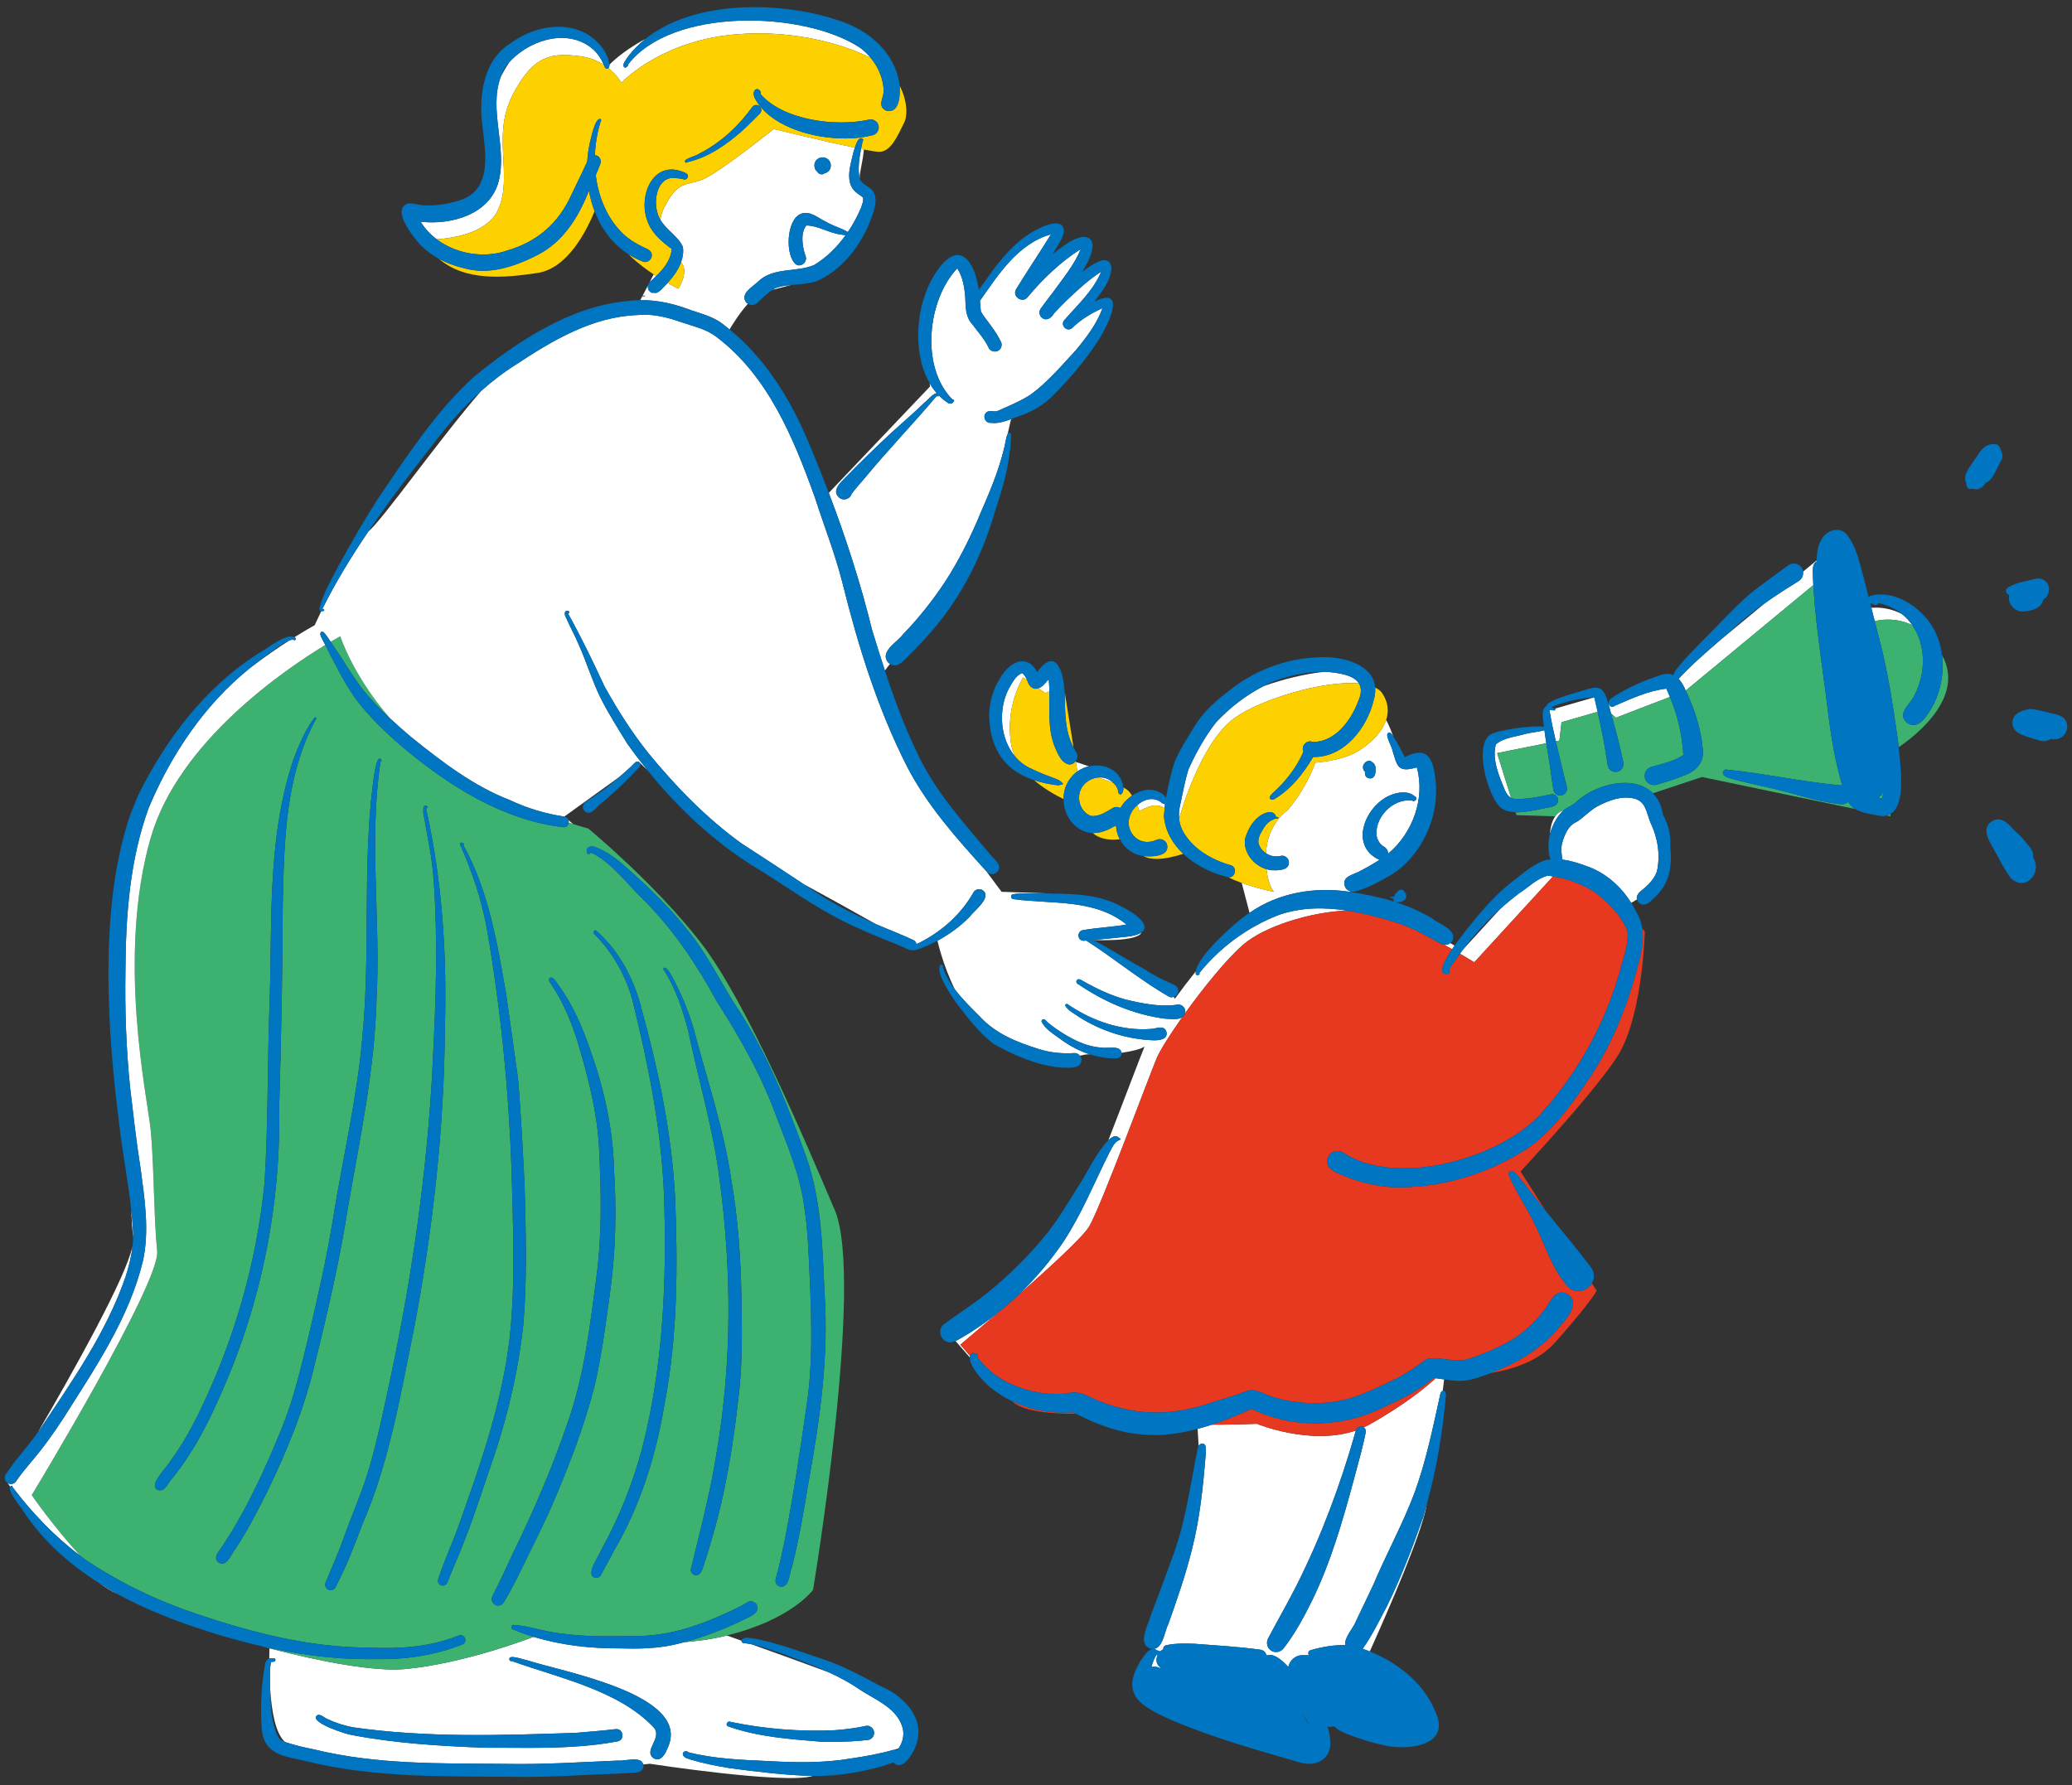
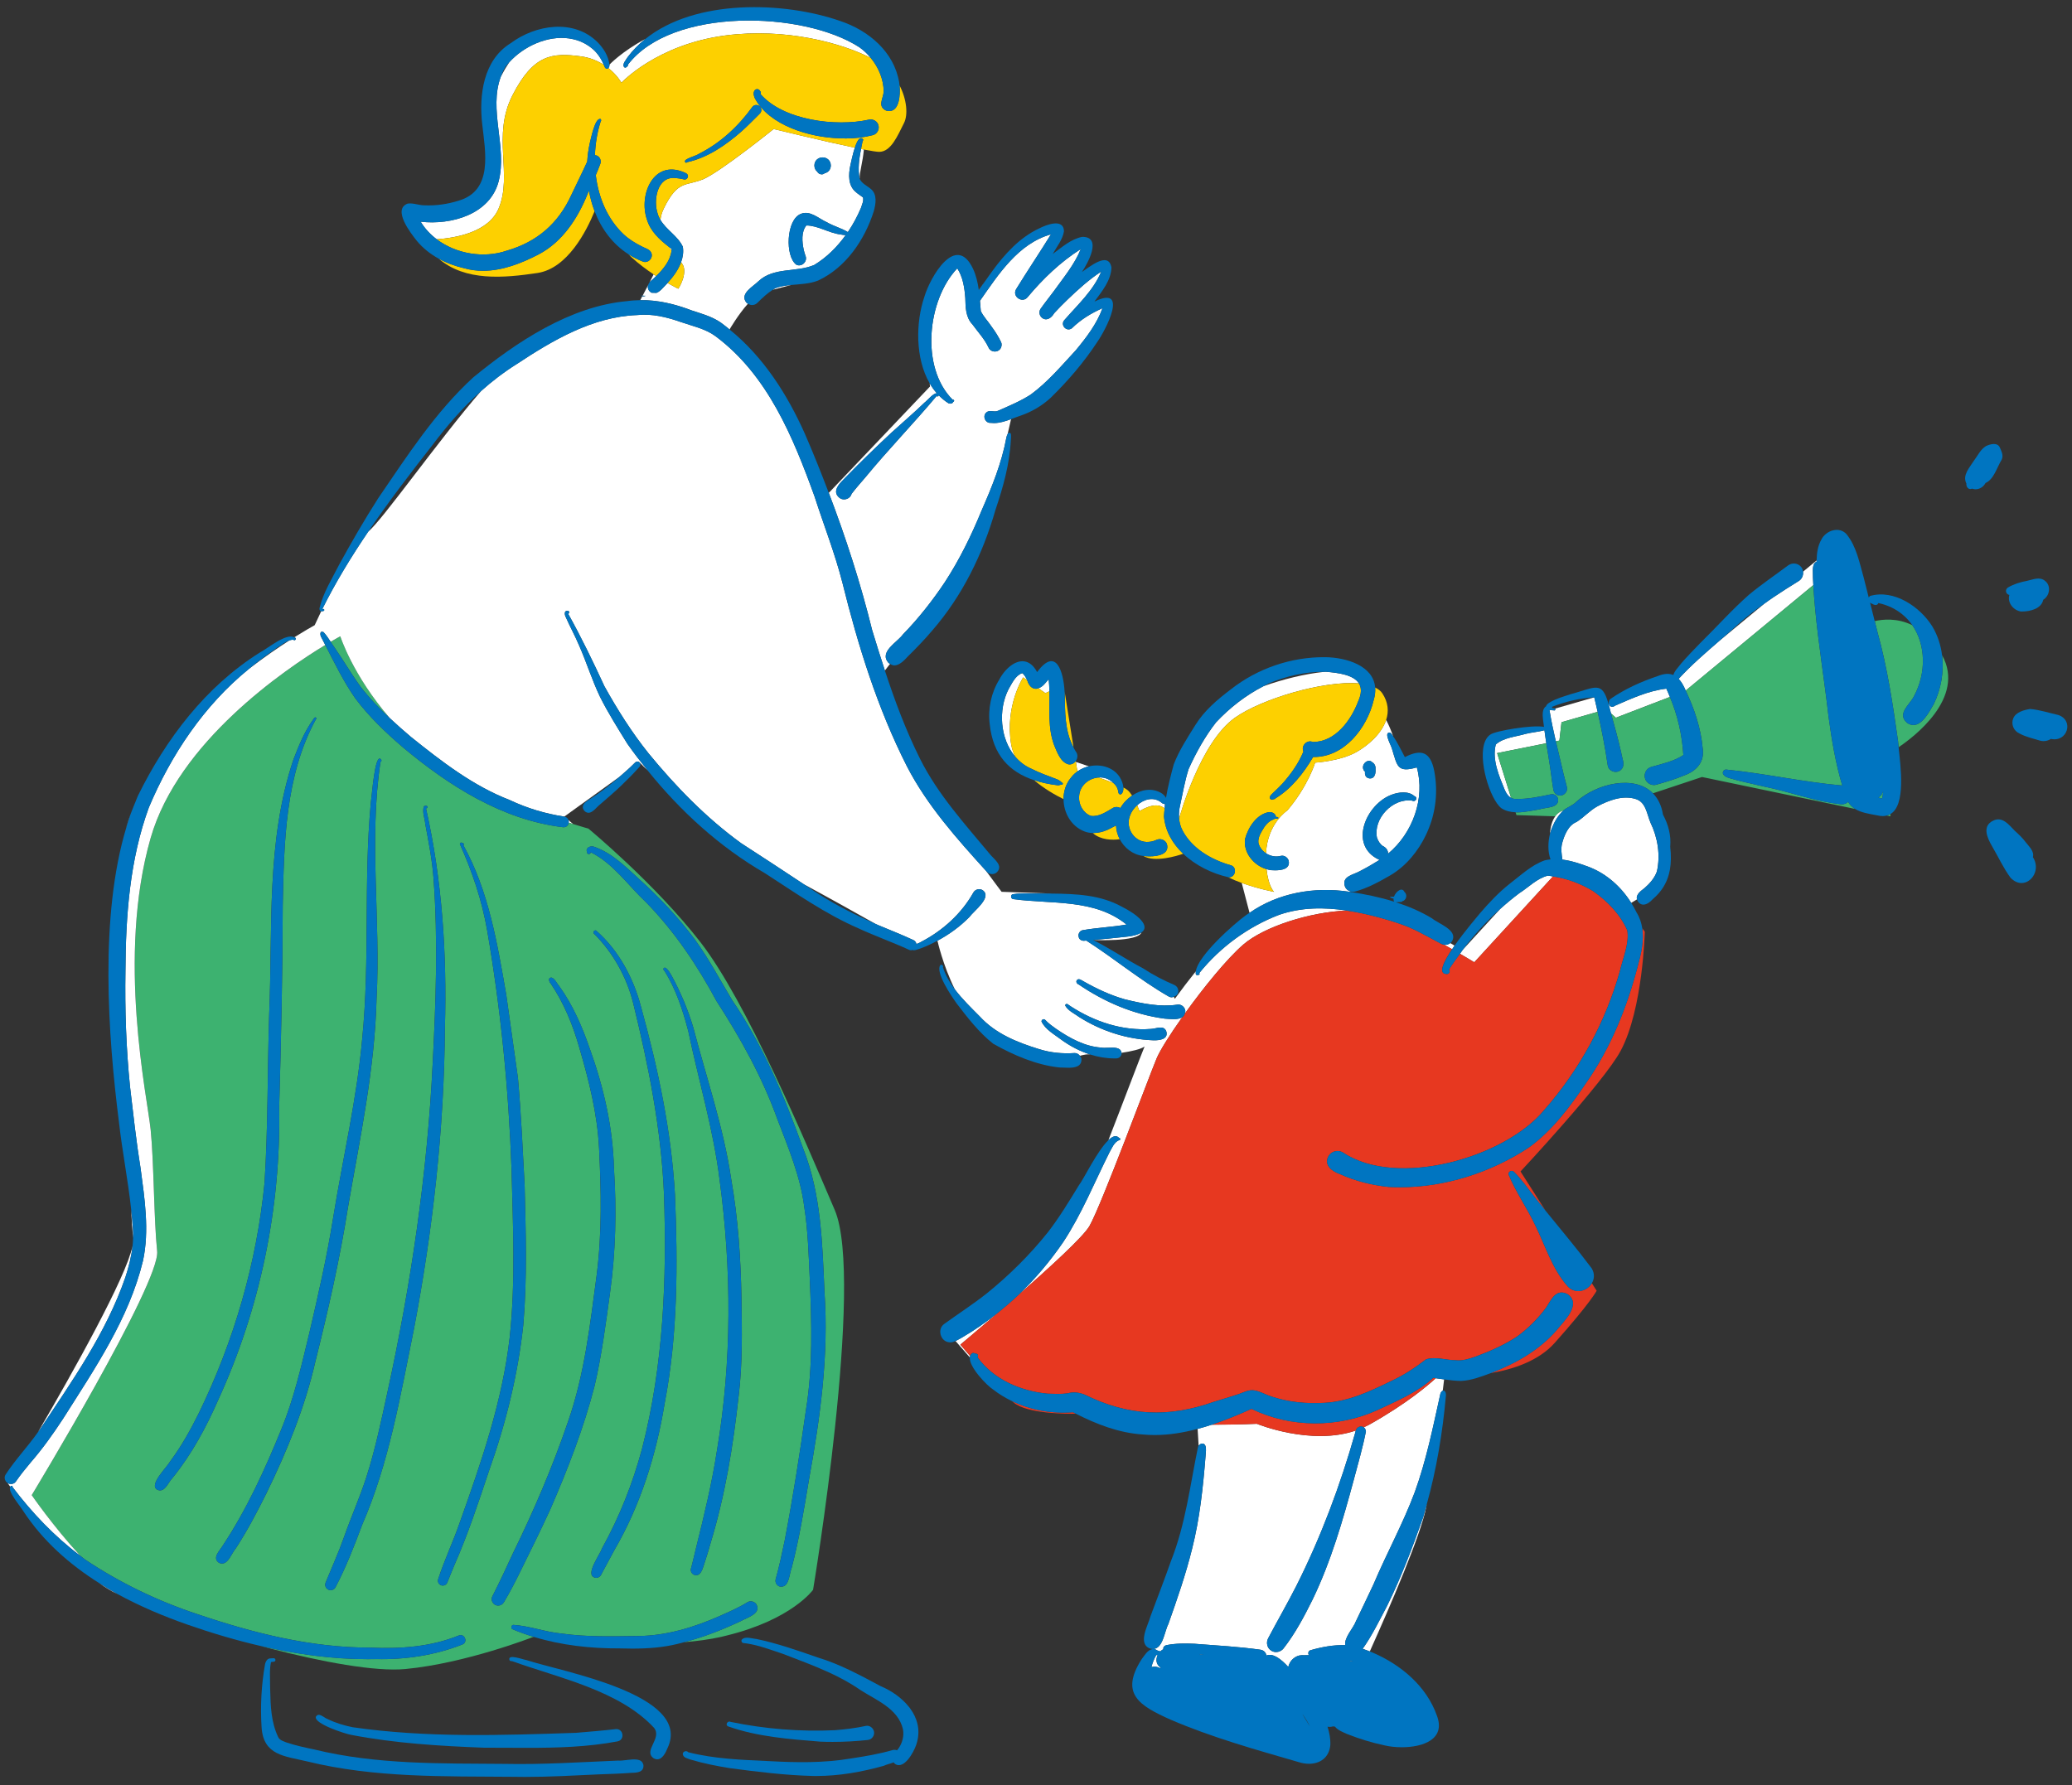
<svg xmlns="http://www.w3.org/2000/svg" width="188" height="162" version="1.1" viewBox="0 0 188 162">
  <rect x="0" y="0" width="188" height="162" fill="#333333" stroke="none" />
  <g>
    <g id="_レイヤー_1" data-name="レイヤー_1">
      <g>
        <path d="M118.19,155.579c.227.363.447.723.664,1.09-.181-.381-.409-.748-.662-1.103-.001.004,0,.009-.002.013Z" fill="none" />
        <path d="M140.814,64.143c.02.034.027.073.025.113.064.01.128.016.192.018.028,0,.047.013.063.029l3.559-1.025c-1.298.076-2.626.386-3.839.865Z" fill="none" />
        <path d="M81.531,158.654c-.114.041-.257.09-.387.136.086-.003.171.007.247.043.049-.061.097-.12.14-.179Z" fill="none" />
        <path d="M105.706,72.938c-.026.009-.052.012-.078.012.026.016.05.031.073.044.002-.019.002-.038.005-.056Z" fill="none" />
        <path d="M68.196,149.216c2.141.765,4.681,1.682,7.011,2.544-1.347-.619-2.747-1.13-4.128-1.664-.95-.31-1.9-.685-2.883-.88Z" fill="none" />
        <path d="M79.436,83.841c-1.949-1.098-4.366-2.446-6.489-3.588.471.31.941.622,1.413.931,1.617,1.027,3.332,1.881,5.076,2.657Z" fill="none" />
        <path d="M157.791,56.58s.003-.003.004-.004c-.578.527-1.167,1.039-1.757,1.549l4.035-3.336c-.79.559-1.562,1.143-2.283,1.791Z" fill="none" />
        <path d="M25.855,158.069c-.831-.733-1.195-2.676-1.339-4.702.036,1.469.081,2.914.721,4.256.113.249.372.354.618.446Z" fill="none" />
        <path d="M92.767,61.073c-.01.003-.017.012-.027.015l.098.07c-.026-.026-.041-.063-.071-.085Z" fill="none" />
        <path d="M39.236,40.391c-2.008,2.558-3.998,5.161-5.83,7.863,1.302-1.064,6.332-8.236,10.249-12.771-1.639,1.467-3.087,3.134-4.419,4.908Z" fill="none" />
        <path d="M115.128,62.011c-.164.075-.319.171-.48.254,1.767-.629,3.745-1.115,5.472-1.295-1.714-.02-3.413.393-4.992,1.042Z" fill="none" />
        <path d="M23.399,60.044c-.278.207-.536.435-.804.652,1.376-1.057,2.65-1.926,3.677-2.585-.409.128-.782.47-1.133.667-.585.413-1.168.833-1.739,1.266Z" fill="none" />
        <path d="M45.869,6.057c-.176.291-.309.589-.422.888.257-.495.51-.923.762-1.297-.12.133-.234.269-.339.409Z" fill="none" />
        <path d="M132.718,86.191l3.403-3.712c-1.25,1.123-2.39,2.373-3.403,3.712Z" fill="none" />
        <path d="M172.584,55.734c-.584-.471-1.297-.829-2.155-1.009-.088.261-.38.184-.558.069-.075-.024-.139-.064-.196-.109.04.157.079.314.119.471.757-.06,1.76.028,2.79.578Z" fill="none" />
-         <path d="M62.049,149.026c-.169.043-.335.096-.506.134-1.372.348-2.769.443-4.164.443-.391,0-.78-.007-1.169-.019-2.595.014-5.224-.274-7.711-1.024-.072-.009-.112-.014-.112-.014,0,0-6.102,2.387-11.595,2.912-2.745.263-7.606-.645-12.345-1.88-.008.29-.012.604-.015.929.042-.01.082-.025.132-.017.038.003.083-.003.13-.007.128-.013.267-.026.296.13.022.236-.261.174-.401.211-.152.719-.076,1.433-.083,2.158.003.129.006.257.01.385.144,2.026.508,3.969,1.339,4.702.042.016.086.032.127.048.825.28,1.683.464,2.535.64,5.664,1.388,11.499,1.258,17.286,1.308,3.428.071,6.842-.158,10.266-.3.207.022.488-.015.786-.05.652-.08,1.367-.154,1.508.4.383-.039.604-.062.604-.062,0,0,12.262,1.889,14.772,1.107-2.511-.066-5.007-.376-7.493-.704-1.219-.197-2.43-.436-3.611-.79-.242-.093-.59-.153-.671-.433-.087-.268.324-.442.48-.227,2.393.611,4.859.693,7.312.806,2.495.138,5.008.181,7.48-.242,1.274-.192,2.553-.41,3.794-.77.038-.011.077-.008.116-.01.13-.046.273-.094.387-.136.347-.499.51-1.127.399-1.729-.435-1.889-2.439-2.637-3.907-3.591-.889-.62-1.839-1.124-2.816-1.574-2.33-.863-4.87-1.779-7.011-2.544-.233-.046-.465-.092-.702-.113-.128.01-.22-.099-.216-.215-.475-.169-.922-.328-1.333-.474-.178.044-.348.09-.534.131-1.027.228-2.17.382-3.362.48ZM56.003,158.03c-2.697.506-5.435.582-8.176.582-.598,0-1.196-.003-1.793-.007-.71-.004-1.422-.009-2.129-.006-4.031-.155-8.073-.401-12.029-1.162-.576-.101-3.434-1.029-3.211-1.653.26-.443.736.112,1.059.214.744.365,1.47.574,2.263.741,6.705.971,13.529.736,20.279.509,1.196-.104,2.391-.195,3.584-.335.717-.087.891,1.005.153,1.118ZM60.565,158.641c-.168.416-.465,1.009-.927,1.009-.101,0-.211-.029-.329-.096-.978-.684.8-1.812.034-2.764-3.157-3.396-8.62-4.517-12.862-6.043-.089-.015-.187.009-.245-.085-.232-.633,1.26-.045,1.534-.018,3.106,1.038,15.141,3.117,12.797,7.997ZM66.306,156.257c3.092.639,6.301.898,9.449.751.949-.074,1.895-.189,2.824-.394.346-.066.682.217.728.553.047.344-.203.684-.553.726-1.063.117-2.133.176-3.203.176-.37,0-.739-.007-1.108-.022-2.812-.227-5.729-.439-8.4-1.394-.273-.165-.001-.544.262-.397Z" fill="#fff" />
        <path d="M80.289,60.846c.134-.173.288-.372.467-.603-.051-.034-.102-.057-.153-.106-.856-1.003.816-1.85,1.336-2.581,1.394-1.423,2.721-3.12,3.782-4.715,1.336-2.044,2.413-4.249,3.339-6.504.94-2.149,1.831-4.322,2.255-6.638.023-.104.056-.214.11-.308.194-.832.311-1.355.311-1.355,0,0,.003-.003.003-.003-.505.188-1.017.358-1.551.358-.096,0-.192-.006-.29-.017-.513.047-.795-.656-.373-.967.163-.127.351-.108.542-.089.166.017.335.034.491-.044,1.009-.443,2.035-.87,2.964-1.468,1.548-1.137,2.798-2.626,4.096-4.027.955-1.156,1.901-2.39,2.416-3.811-1.025.456-1.977,1.029-2.772,1.817-.5.375-1.107-.316-.669-.76h0c1.21-1.391,2.62-2.667,3.33-4.384-1.123.732-2.121,1.643-3.085,2.569-.413.392-.806.8-1.191,1.216-.235.426-.729.777-1.153.367-.217-.216-.239-.579-.045-.815.37-.525.776-1.025,1.159-1.543.879-1.229,1.881-2.419,2.455-3.832-1.828,1.155-3.431,2.694-4.813,4.349-.471.62-1.449-.038-1.054-.71,1.028-1.674,2.13-3.305,3.162-4.978-2.974.836-4.764,3.633-6.442,6.032.026.311.049.622.076.931.242.512.66.93.97,1.401.332.448.63.916.87,1.417.071.146.061.337,0,.483-.198.497-.937.493-1.142,0-.36-.773-.956-1.395-1.452-2.083-.627-.653-.63-1.553-.653-2.403-.067-.924-.216-1.903-.728-2.692-2.722,2.866-3.365,8.996-.417,11.924.013-.003.028-.004.042-.004.115,0,.12.174.013.187-.035.121-.152.171-.271.171-.057,0-.114-.012-.162-.031-.344-.216-.647-.474-.92-.758.006.019.018.024.023.048,0,.103-.139.118-.176.042-2.099,2.508-4.399,4.868-6.475,7.394-.423.488-.849.978-1.245,1.49-.083.314-.383.505-.685.505-.147,0-.295-.045-.418-.143-.779-.626.121-1.407.593-1.891,1.347-1.381,2.732-2.725,4.144-4.04,1.006-.916,2.011-1.769,2.979-2.706.212-.142.823-.906,1.126-.843-.246-.277-.463-.579-.652-.902.015.175.024.284.024.284l-9.179,9.649c1.55,4.071,2.889,8.215,3.933,12.451.37,1.229.756,2.452,1.155,3.669Z" fill="#fff" />
        <path d="M59.536,25.052c-.075-.049-.152-.102-.229-.154-.114.228-.237.468-.36.708.064-.081.142-.153.229-.209.119-.111.24-.227.361-.345Z" fill="#fff" />
        <path d="M78.001,16.215c-.034-.528.279-1.479.382-2.645-.082-.016-.171-.034-.258-.051-.173.897-.305,1.816-.125,2.696Z" fill="#fff" />
        <path d="M70.121,26.293c.484-.124,1.054-.266,1.656-.432-.489.048-.972.12-1.431.29-.078.043-.15.094-.225.142Z" fill="#fff" />
        <path d="M65.437,29.298c.278.2.539.42.803.635-.024-.031-.038-.049-.038-.049,0,0,.774-1.338,1.66-2.324-.041-.026-.087-.045-.122-.08-.684-.811.577-1.459,1.077-1.96,1.392-1.306,3.431-.776,5.068-1.48,1.125-.684,2.075-1.632,2.849-2.707-.167.002-.368-.038-.458-.056-1.061-.124-2.069-.819-3.114-.818-.475.593-.385,1.494-.242,2.188.05.191.092.383.165.567.182.415-.168.867-.579.867-.077,0-.157-.016-.238-.052-1.058-.745-.945-4.104.397-4.622.857-.347,1.623.437,2.365.761.603.356,1.313.529,1.901.891.47-.695.868-1.437,1.188-2.195.095-.311.262-.628.187-.949-.222-.177-.404-.267-.605-.448-.773-.595-.723-1.621-.541-2.483.049-.196.196-.958.402-1.581-2.867-.596-7.367-1.695-7.367-1.695,0,0-4.785,3.85-6.35,4.535-1.565.685-2.325.017-3.614,2.67-.176.363-.269.708-.307,1.037.537.917,1.586,1.473,2.034,2.44.079.487.002.955-.159,1.4.119.163.208.31.24.438.227.905-.494,1.975-.494,1.975,0,0-.392-.19-.974-.522-.141.154-.282.304-.422.445-.156.176-.365.369-.586.452h-.041s-.071-.003-.071-.003l-.07-.003-.071-.003h-.071s-.074-.003-.074-.003h-.048c-.054-.029-.108-.07-.159-.122-.171-.167-.205-.372-.152-.563-.191.367-.369.705-.5.953h0l.079.003.077.003.079.002h.047c-.08.032-.162.05-.242.05-.021,0-.041-.013-.062-.015-.115.217-.19.357-.19.357,0,0-.006.002-.006.002,1.591-.023,3.154.35,4.65.925.929.306,1.891.566,2.702,1.137ZM75.385,15.019c-.011.402-.262.63-.555.702-.078.059-.165.102-.269.102-.042,0-.086-.006-.131-.019-.137-.04-.218-.121-.272-.217-.153-.122-.262-.308-.268-.568.023-.98,1.47-.98,1.494,0Z" fill="#fff" />
        <path d="M99.261,85.337c-.042-.026-.064-.039-.065-.04-.006,0-.012.001-.018.002.027.014.056.024.083.038Z" fill="#fff" />
        <path d="M99.202,85.297c.083.004,4.035.195,4.364-.678-.291.202-.817.351-1.657.416-.9.107-1.804.182-2.707.262Z" fill="#fff" />
        <path d="M89.465,25.403c-.258.357-.497.691-.656.913,0,.003,0,.006.001.01.213-.312.434-.617.655-.923Z" fill="#fff" />
        <path d="M11.9,109.76c.045.957.1,1.838.175,2.576.005-.266.013-.533-.013-.794-.032-.596-.098-1.189-.162-1.781Z" fill="#fff" />
        <path d="M11.381,115.891c.293-.893.539-1.858.645-2.82-.584,2.852-5.403,11.437-8.565,16.866.039-.056.083-.108.121-.164,2.948-4.432,6.051-8.811,7.799-13.882Z" fill="#fff" />
        <path d="M51.999,74.782c-.162-.14-.301-.26-.416-.358.023.075.029.153.018.231.14.045.273.088.398.127Z" fill="#fff" />
        <path d="M11.495,74.96c-.012.042-.022.086-.034.128.126-.418.254-.834.397-1.237-.133.366-.256.735-.363,1.108Z" fill="#fff" />
        <path d="M10.648,144.645c-.558-.306-1.099-.637-1.635-.975.551.391,1.1.727,1.635.975Z" fill="#fff" />
        <path d="M56.386,7.504s3.206-3.463,9.4-4.282c5.501-.727,10.644.701,13.229,2.044-.306-.373-.655-.709-1.046-.981-5.113-3.307-17.032-3.636-21.003,1.594.039.06-.012.133-.074.165-.063.067-.155.134-.242.066-.26-.255.169-.695.303-.932.46-.619,1.001-1.157,1.595-1.637-2.148,1.147-3.252,2.33-3.252,2.33.017.105-.022.231-.096.306.81.644,1.184,1.326,1.184,1.326Z" fill="#fff" />
        <path d="M52.339,3.644c-.223-.063-.451-.122-.702-.157-1.951-.28-4.106.7-5.428,2.161-.252.374-.505.802-.762,1.297-1.139,3.005.59,6.401-.199,9.494-.78,3.024-4.301,3.998-7.077,3.681.378.626.878,1.157,1.454,1.592,1.712-.117,4.712-.635,5.62-2.798,1.293-3.082-.637-6.584,1.26-10.28,1.897-3.696,3.583-3.87,6.195-3.521.862.115,1.541.42,2.084.769-.226-.547-.567-1.057-1.005-1.439-.442-.378-.929-.638-1.44-.8Z" fill="#fff" />
        <path d="M60.95,22.597c-.089-.067-.178-.136-.267-.205.082.115.164.227.249.334.005-.044.016-.085.019-.13Z" fill="#fff" />
        <path d="M32.735,62.34c.789,1.023,1.692,1.951,2.637,2.834-3.384-3.922-4.493-7.43-4.493-7.43,0,0-.323.173-.876.497.096.147.191.297.289.43.843,1.209,1.573,2.479,2.442,3.668Z" fill="#3db270" />
        <path d="M51.148,75.068c-.025,0-.048-.001-.074-.004-5.495-.663-10.333-3.75-14.5-7.232-1.57-1.341-3.11-2.814-4.34-4.463-1.061-1.518-1.87-3.192-2.718-4.836-3.613,2.19-13.336,8.769-15.844,17.515-3.098,10.804-.3,23.511,0,26.466.3,2.955.289,8.177.59,11.033.301,2.856-11.381,22.133-11.381,22.133,0,0,1.907,2.783,4.394,5.491.153.114.297.245.453.355,3.157,2.111,6.597,3.765,10.202,4.957,5.049,1.709,10.275,3.033,15.637,3.031,2.71.13,5.521-.067,8.054-1.098.516-.223.876.583.341.809-2.48.981-5.176,1.39-7.835,1.328-.251.004-.502.007-.752.007-3.257,0-6.496-.452-9.671-1.185.249.067.495.136.745.201,4.739,1.234,9.6,2.142,12.345,1.88,5.493-.525,11.595-2.912,11.595-2.912,0,0,.04.005.112.014-.686-.207-1.363-.442-2.023-.724-.144-.115-.083-.365.102-.385,1.487.099,2.912.656,4.399.79,2.301.324,4.635.249,6.95.222,2.565-.032,5.062-.793,7.389-1.824.847-.379,1.709-.748,2.498-1.242.257-.162.609-.08.792.154.539.889-.849,1.241-1.423,1.576-1.654.772-3.361,1.45-5.134,1.899,1.192-.098,2.335-.252,3.362-.48.186-.041.355-.088.534-.131,5.906-1.446,7.826-4.146,7.826-4.146,0,0,4.683-28.115,1.965-34.469-2.718-6.353-8.021-18.935-12.174-24.286s-10.179-10.322-10.179-10.322c0,0-.517-.139-1.382-.412-.125-.039-.259-.082-.398-.127-.03.216-.184.414-.453.414ZM15.648,134.127c-.347.346-.611,1.12-1.123,1.12-.076,0-.156-.016-.243-.054-.837-.436.87-2.046,1.15-2.569,1.015-1.365,1.846-2.852,2.601-4.373,3.193-6.551,5.255-13.644,5.969-20.9.324-5.084.258-10.19.421-15.283.331-7.727-.297-15.695,2.199-23.137.488-1.28,1.012-2.568,1.823-3.68.036-.047.066-.106.117-.14.112-.066.2.128.09.179-2.783,5.118-2.877,11.168-2.998,16.859-.012,6.1-.147,12.202-.322,18.301.165,9.134-1.723,18.275-5.532,26.584-1.102,2.516-2.42,4.95-4.152,7.093ZM24.156,135.545c-.843,1.694-1.723,3.372-2.759,4.959-.37.424-.662,1.379-1.249,1.379-.086,0-.176-.02-.276-.064-.66-.446.08-1.118.331-1.55,2.178-3.292,3.827-6.899,5.313-10.547,1.15-2.786,1.818-5.733,2.528-8.655.815-3.509,1.613-6.971,2.175-10.503.879-5.45,2.164-10.846,2.651-16.352.703-7.115.115-14.221.773-21.332.108-.733.375-4.593.919-3.976.083.063.067.201-.039.238-1.07,7.099.031,14.315-.354,21.456-.157,6.411-1.506,12.686-2.598,18.982-.738,4.703-1.798,9.344-2.952,13.962-.953,4.18-2.584,8.159-4.461,12.004ZM32.856,138.378c-.72,1.932-1.465,3.852-2.425,5.677-.082.157-.258.245-.432.245-.066,0-.131-.013-.191-.038-.254-.108-.365-.4-.264-.652.563-1.382,1.184-2.74,1.678-4.151.636-1.809,1.423-3.572,2.013-5.395.811-2.522,1.352-5.12,1.914-7.708,2.151-9.843,3.623-19.859,4.113-29.924.286-5.53.483-11.088.082-16.618-.118-1.704-.449-3.38-.761-5.058-.041-.515-.297-1.075-.122-1.576.044-.055.115-.051.172-.054.074-.02.156.031.155.111,0,.073-.066.125-.136.114,1.47,6.535,1.904,13.211,1.716,19.902-.066,9.183-1.094,18.336-2.811,27.351-1.225,6.007-2.238,12.123-4.702,17.774ZM41.225,142.034c-.223.523-.43,1.053-.641,1.581-.067.168-.238.27-.411.27-.038,0-.077-.006-.114-.016-.223-.061-.383-.315-.308-.544.57-1.777,1.385-3.466,1.989-5.231,1.943-5.447,3.846-10.957,4.507-16.731.544-5.088.292-10.226.163-15.332-.26-7.235-.975-14.449-2.206-21.587-.469-2.721-1.356-5.338-2.476-7.847-.018-.09.086-.168.169-.13.029.013.055.032.086.039.106.017.147.127.061.197,2.307,4.17,3.087,8.945,3.893,13.586.359,2.511.706,5.021,1.058,7.532.286,3.228.433,6.469.605,9.703.106,4.238.245,8.488-.121,12.718-.487,4.52-1.588,8.953-3.111,13.231-.964,2.883-1.914,5.778-3.143,8.561ZM60.298,127.395c-.758,4.636-2.188,9.203-4.558,13.277-.378.706-.793,1.46-1.159,2.151-.071.206-.268.359-.48.359-.06,0-.121-.013-.181-.039-.824-.287.516-2.067.69-2.613,1.589-2.865,2.802-5.917,3.649-9.08,1.938-7.547,2.254-15.382,1.984-23.133-.252-5.854-1.398-11.606-2.789-17.277-.586-2.355-1.805-4.545-3.512-6.268-.179-.096-.071-.392.134-.337,2.075,1.801,3.431,4.375,4.11,7.022,1.529,5.542,2.724,11.183,3.055,16.935.265,6.342.264,12.75-.943,19.005ZM67.018,126.701c-.49,4.472-1.21,8.933-2.519,13.244-.179.642-.37,1.279-.58,1.91-.144.396-.276,1.086-.749,1.086-.06,0-.124-.012-.195-.035-.217-.092-.35-.346-.279-.574.176-.624.303-1.258.465-1.885.729-2.939,1.442-5.88,1.901-8.875,1.354-8.066,1.322-16.381.236-24.468-.563-4.599-1.907-9.034-2.853-13.556-.493-1.885-1.118-3.802-2.162-5.454-.087-.058-.137-.197-.026-.262.05-.032.109-.025.156.007.239.179.379.456.531.709.816,1.502,1.487,3.091,1.971,4.731,1.198,4.58,2.747,9.069,3.438,13.768.617,3.536.86,7.133.923,10.719.044,2.98.109,5.97-.257,8.936ZM53.921,76.845c1.585.548,2.818,1.785,4.033,2.894,1.862,1.682,3.6,3.514,5.1,5.527,1.261,1.747,2.277,3.648,3.377,5.495,2.834,4.147,4.757,8.783,6.452,13.488,1.632,4.132,1.734,8.624,1.926,13.004.401,5.729-.389,11.412-1.411,17.035-.446,2.672-.876,5.352-1.563,7.975-.233.593-.217,1.72-.948,1.722-.039,0-.082-.004-.125-.01-.287-.079-.462-.385-.382-.672.328-1.175.582-2.371.827-3.557.751-3.913,1.365-7.853,1.92-11.798.637-3.915.515-7.88.351-11.824-.105-2.204-.162-4.418-.504-6.602-.351-2.775-1.443-5.348-2.431-7.94-1.385-3.84-3.321-7.326-5.533-10.743-1.745-3.241-3.804-6.31-6.382-8.949-1.64-1.534-2.982-3.54-5.03-4.552-.015.249-.372.204-.337-.036-.16-.391.346-.585.661-.456ZM53.521,95.184c1.261,3.505,2.092,7.149,2.187,10.881.245,3.754.16,7.523-.359,11.251-.385,2.818-.751,5.653-1.394,8.424-.989,3.852-2.442,7.583-4.024,11.225-.898,1.958-1.855,3.887-2.807,5.816-.44.892-.9,1.777-1.414,2.629-.111.184-.309.29-.512.29-.076,0-.152-.015-.225-.045-.28-.118-.455-.483-.312-.77.663-1.301,1.279-2.623,1.89-3.951,1.887-3.848,3.601-7.864,4.983-11.912,1.506-4.298,2.009-8.849,2.608-13.341.486-3.826.402-7.64.214-11.475-.156-3.122-.919-6.166-1.798-9.153-.577-2.031-1.384-4.012-2.566-5.768-.156-.159-.319-.548.029-.58.315.07.497.534.709.763,1.245,1.734,2.101,3.706,2.789,5.715Z" fill="#3db270" />
        <path d="M53.318,17.589c-.889,2.213-2.28,4.359-4.444,5.494-1.554.811-3.292,1.489-5.048,1.489-.57,0-1.142-.071-1.709-.232-.806-.183-1.593-.472-2.316-.872,2.405,2.078,5.914,1.762,8.964,1.305,2.734-.41,4.461-3.826,5.185-5.607-.228-.595-.396-1.217-.511-1.851-.041.091-.081.183-.122.274Z" fill="#fdd000" />
        <path d="M60.931,22.727c-.084-.107-.167-.219-.249-.334-.847-.655-1.661-1.404-1.979-2.458-.783-2.266.604-5.505,3.391-4.286.099.041.198.082.268.165.178.214-.052.544-.312.465-.261-.07-.525-.104-.793-.128-1.649-.152-1.993,2.056-1.578,3.254.057.2.144.378.244.547.038-.33.131-.674.307-1.037,1.289-2.653,2.049-1.985,3.614-2.67,1.565-.685,6.35-4.535,6.35-4.535,0,0,4.5,1.099,7.367,1.695.194-.589.441-1.054.709-.795.032.017.054.05.054.087,0,.036-.022.068-.052.086-.049.243-.099.489-.146.736.087.017.176.035.258.051.67.129,1.179.211,1.391.21,1.076-.007,1.663-1.46,2.25-2.619.372-.735.264-2.123-.407-3.411.086.863-.02,2.327-.93,2.327-.09,0-.188-.015-.295-.045-.811-.386-.242-1.104-.213-1.726-.012-1.107-.461-2.182-1.165-3.039-2.585-1.343-7.728-2.771-13.229-2.044-6.195.818-9.4,4.282-9.4,4.282,0,0-.375-.683-1.184-1.326-.054.055-.125.086-.216.039-.098-.052-.13-.159-.162-.258-.01-.027-.029-.049-.04-.076-.544-.349-1.223-.654-2.084-.769-2.612-.349-4.298-.175-6.195,3.521-1.897,3.696.033,7.197-1.26,10.28-.907,2.163-3.907,2.681-5.62,2.798,1.771,1.338,4.281,1.747,6.354,1.034,2.76-.799,4.689-2.471,5.876-5.088.478-1.014.97-1.988,1.427-2.998.035-.569.111-1.131.232-1.676.112-.417.465-2.28.956-2.193.087.026.096.179.032.227-.313.971-.481,2.013-.522,3.065.058.005.117.011.174.035.299.127.423.468.309.764-.123.342-.265.675-.406,1.009.247,2.023,1.038,3.959,2.52,5.365.488.453,1.053.803,1.649,1.101.299.174.714.236.866.582.184.398-.16.837-.557.837-.076,0-.152-.016-.227-.051-.462-.176-.887-.401-1.284-.655.087.091.174.181.265.265.66.606,1.369,1.129,2.019,1.563.077.052.154.105.229.154.659-.645,1.293-1.406,1.395-2.325ZM68.422,8.292c.086-.243.405-.278.529-.05.082.07.134.19.034.271,2.062,2.409,6.864,3.005,9.828,2.349.376-.102.793.127.892.507.104.378-.124.793-.507.892-.796.207-1.623.302-2.447.302-.197,0-.392-.004-.588-.016-2.651-.071-6.389-1.146-7.688-3.66-.076-.178-.134-.41-.054-.596ZM63.418,13.957c1.951-.98,3.576-2.495,4.846-4.254.15-.198.443-.232.639-.082.214.165.236.49.044.682-.547.54-1.082,1.094-1.655,1.61-1.426,1.249-3.079,2.4-4.96,2.808-.015.031-.047.045-.079.045-.036,0-.074-.022-.083-.066-.229-.262,1.057-.569,1.248-.744Z" fill="#fdd000" />
        <path d="M61.544,26.204s.72-1.07.494-1.975c-.032-.128-.121-.275-.24-.438-.251.697-.723,1.335-1.228,1.89.582.333.974.522.974.522Z" fill="#fdd000" />
-         <path d="M172.584,55.734c-1.03-.55-2.033-.638-2.79-.578.103.402.202.805.305,1.208.699-.163,2.02-.312,3.413.368-.257-.372-.567-.707-.928-.998Z" fill="#fff" />
        <polygon points="134.752 67.252 134.753 67.258 134.756 67.251 134.752 67.252" fill="#fff" />
        <path d="M138.44,66.592c-.897.268-2.008.332-2.721.965-.356,1.385.299,2.869.821,4.144.147.318.312.569.566.7l-1.266-4.06,4.459-.897c-.063-.392-.113-.785-.166-1.178-.547.151-1.135.188-1.692.326Z" fill="#fff" />
        <path d="M141.094,64.303c.054.054.033.17-.063.163-.104-.016-.254-.013-.394-.027-.017,0-.026.013-.045.008.153.946.355,1.885.573,2.822l.325-.065.191-1.668,3.277-.944c-.098-.436-.199-.872-.304-1.314l-3.559,1.025Z" fill="#fff" />
        <path d="M163.195,52.732c-.784.475-1.548.977-2.304,1.478-.279.184-.545.385-.817.578l-4.035,3.336c-1.288,1.114-2.576,2.223-3.731,3.478,0,0,0,.001,0,.002.185.196.353.448.509.767.048.097.087.198.133.296l11.58-9.574c-.025-.445-.05-.891-.046-1.337.009-.271.039-.672.34-.787,0-.037.004-.074.005-.111l-1.232,1.018c.042.329-.099.672-.402.856Z" fill="#fff" />
        <path d="M146.174,64.743l.441.385,4.9-1.883c-.106-.251-.2-.508-.321-.752-1.634.188-3.159.894-4.652,1.544-.286.219-.514.058-.566-.171l-.027.01c.06.212.121.442.184.711.014.052.028.103.042.155Z" fill="#fff" />
        <path d="M105.571,73.285c.036.026.065.044.1.068.011-.12.015-.24.03-.359-.023-.014-.047-.029-.073-.044-.116-.001-.222-.087-.311-.166-.69-.506-1.538-.251-2.136.287.132.311.208.546.208.546,0,0,1.348-.92,2.182-.332Z" fill="#fff" />
        <polygon points="91.745 60.383 91.744 60.385 91.746 60.384 91.745 60.383" fill="#fff" />
        <path d="M92.74,61.088c-.616.211-.92.932-1.232,1.454-.952,1.872-.772,4.49.596,6.107-.161-.343-.289-.701-.353-1.082-.591-3.5,1.084-6.096,1.084-6.096l.363.257c-.093-.205-.201-.415-.359-.572l-.098-.07Z" fill="#fff" />
        <path d="M120.319,60.963c-.066-.002-.132.008-.198.007-1.728.18-3.706.666-5.472,1.295-1.615.822-3.077,1.964-4.312,3.282-1.007,1.29-1.818,2.754-2.492,4.243-.34,1.069-.529,2.181-.767,3.278-.09.372-.125.753-.1,1.128.005.003.028.016.028.016,0,0,1.863-6.832,5.044-9.083,2.424-1.716,8.053-3.391,11.25-3.113-.486-.777-1.865-.961-2.98-1.052Z" fill="#fff" />
        <path d="M97.831,69.954c.294-.195.622-.334.965-.412-.421-.148-.831-.286-1.18-.399l.125.784s.037.011.09.028Z" fill="#fff" />
        <path d="M94.22,62.455l.628.445.369-.166c-.008-.367-.024-.734-.066-1.099-.264.299-.534.703-.93.819Z" fill="#fff" />
        <path d="M99.666,70.554c.454.157.927.329,1.353.5-.377-.382-.863-.541-1.353-.5Z" fill="#fff" />
        <path d="M131.756,86.136c.073-.108.144-.216.221-.326-.117-.07-.246-.146-.388-.229-.154.122-.349.177-.544.153.248.139.486.273.711.401Z" fill="#fff" />
        <path d="M101.547,103.274c.067-.004.099.044.098.093,0,.051-.038.104-.108.093-.464.201-.653.739-.885,1.137-1.36,2.719-2.503,5.565-4.182,8.114-1.195,1.746-2.572,3.377-4.109,4.839,2.858-2.504,5.932-5.315,6.491-6.292,1.089-1.902,5.327-13.372,6.09-15.205.302-.725,1.198-2.15,2.326-3.742-.203.13-.488.173-.785.173-.293,0-.592-.035-.814-.048-2.817-.37-5.473-1.516-7.811-3.11-.143-.044-.249-.222-.163-.36.159-.241.436-.013.615.083,1.185.675,2.451,1.267,3.76,1.637,1.538.373,3.173.716,4.756.48.344-.061.677.213.722.547.006.114-.025.193-.051.277,1.692-2.356,3.831-4.996,5.314-6.275,1.899-1.638,6.056-2.954,9.389-3.085-2.059-.312-4.132-.304-6.137.385-2.812,1.072-5.367,2.948-7.248,5.288.077.079-.003.193-.112.165-.025.016-.051.023-.077.023-.047,0-.092-.023-.12-.067-.018-.085-.018-.179-.004-.28-.653.812-1.302,1.663-1.902,2.49-.034-.06-.069-.12-.11-.182-.057.018-.111.05-.171.05-.099,0-.198-.026-.287-.08-2.611-1.501-4.935-3.448-7.471-5.07-.057.005-.114.01-.171.015-.018.001-.036.003-.054.003-.111,0-.217-.029-.308-.1-.119-.087-.159-.212-.167-.34-.027-.05-.027-.099,0-.139.042-.188.182-.356.398-.385,1.308-.232,2.643-.277,3.953-.51-2.909-2.366-6.809-1.831-10.272-2.305-.222-.023-.281-.363-.06-.446.532-.084,1.082-.077,1.629-.07.274.003.548.007.819,0,.379.005.761.007,1.144.011-2.117-.068-4.591-.159-4.591-.159,0,0-.654-.858-1.424-1.911-2.658-2.931-5.344-5.939-7.167-9.476-2.677-5.274-4.44-10.954-5.858-16.68-.679-2.655-1.687-5.209-2.525-7.811-1.948-5.387-4.253-11.021-8.989-14.545-.921-.679-2.06-.907-3.123-1.276-1.283-.452-2.623-.786-3.993-.639-4.023.149-7.638,2.279-10.915,4.444-1.161.726-2.232,1.549-3.233,2.445-3.917,4.535-8.947,11.707-10.249,12.771-1.531,2.258-2.953,4.584-4.164,7.023.162-.074.257.112.102.171-.063.012-.13.025-.195.019-.23.483-.431.913-.595,1.27-.277.153-.94.529-1.849,1.099.019.011.045.009.063.022.182.106-.015.341-.153.197-.118-.006-.232.021-.344.056-1.027.659-2.3,1.527-3.677,2.585-4.07,3.301-7.071,7.791-9.093,12.595-1.728,4.722-2.094,9.814-2.118,14.805-.058,3.514.06,7.073.417,10.54.293,2.465.558,4.935.956,7.385.367,2.764.815,5.64.216,8.397-1.279,5.272-4.38,9.783-7.235,14.304-.908,1.392-1.871,2.744-2.96,3.999-.467.561-.932,1.124-1.341,1.729-.098.146-.27.219-.443.219-.102,0-.204-.026-.29-.076,0,0,.083.122.232.331.021-.028.03-.065.07-.08.077-.048.157.038.138.109,1.745,2.309,3.809,4.488,6.13,6.219-2.486-2.708-4.394-5.491-4.394-5.491,0,0,11.682-19.277,11.381-22.133-.301-2.856-.29-8.078-.59-11.033-.3-2.955-3.098-15.662,0-26.466,2.508-8.746,12.23-15.326,15.844-17.515-.115-.224-.229-.449-.347-.671-.128-.19-.197-.666.187-.5.245.26.448.572.648.879.552-.325.876-.497.876-.497,0,0,1.109,3.509,4.493,7.43.628.586,1.271,1.156,1.925,1.707,2.773,2.221,5.615,4.429,8.959,5.723,1.569.742,3.232,1.241,4.948,1.5l4.994-3.599c.464-.399.925-.801,1.355-1.235.114-.144.33-.235.474-.083,0,0,.271.273.729.722-.634-.788-1.251-1.588-1.831-2.413-.86-1.392-1.738-2.78-2.473-4.243-.732-1.522-1.226-3.143-1.909-4.686-.367-.869-.822-1.696-1.204-2.556-.108-.194-.182-.604.152-.583.169-.016.217.217.063.27,1.2,2.152,2.257,4.343,3.289,6.577,1.177,2.121,2.486,4.196,4.004,6.09,2.479,3.021,5.227,5.849,8.395,8.15,1.922,1.233,3.811,2.489,5.705,3.737,2.123,1.143,4.54,2.49,6.489,3.588.079.035.157.073.236.107,1.07.449,2.152.872,3.206,1.362.15.067.245.204.276.356.177-.073.354-.137.435-.2,1.952-1.015,3.655-2.553,4.736-4.48.166-.28.535-.379.817-.214.951.63-.776,1.881-1.18,2.445-.858.874-1.851,1.594-2.925,2.164l.025-.008s.476,2.176,1.575,4.408c.666.889,1.488,1.678,2.26,2.459,1.424,1.562,3.38,2.347,5.357,2.957,1.047.337,2.152.44,3.245.366.195-.011.369.096.487.247.392-.102.731-.169.952-.11-.928-.291-1.806-.747-2.601-1.319-.64-.491-1.483-.939-1.837-1.68-.009-.184.233-.289.35-.134.293.313.649.567.999.814,1.213.831,2.584,1.589,4.068,1.685.165.036.398.025.642.015.542-.026,1.135-.041,1.199.462.913-.134,1.77-.332,2.096-.576-.417,1.001-1.871,4.876-3.282,8.498.378-.359.723-.494.975-.189ZM97.934,92.303c-.433-.318-.999-.561-1.276-1.035-.038-.127.121-.211.208-.143.082.057.197.137.27.185,2.156,1.403,4.709,2.258,7.291,2.062.484-.015,1.203-.405,1.408.264.152.656-.576.767-1.088.767-.05,0-.098-.002-.141-.003-2.366-.096-4.671-.834-6.673-2.097Z" fill="#fff" />
        <path d="M87.138,122.021s1.525-1.272,3.479-2.955c-1.062.857-2.181,1.643-3.363,2.327-.181.094-.364.211-.555.299.348.404.803.927,1.298,1.485.004-.044.01-.087.023-.127-.527-.609-.883-1.03-.883-1.03Z" fill="#fff" />
        <path d="M140.908,79.532c-.155-.023-.308-.059-.463-.072-.996.245-1.745,1.054-2.592,1.591-.598.447-1.173.927-1.731,1.428l-3.403,3.712c-.088.116-.164.239-.25.357.792.462,1.299.775,1.299.775l7.141-7.79Z" fill="#fff" />
        <path d="M105.039,150.189c-.044-.004-.089-.011-.13.005-.2.338-.337.706-.437,1.086.255-.07.55-.042.796.098.009-.02.02-.042.031-.063-.418-.28-.445-.742-.26-1.126Z" fill="#fff" />
        <path d="M122.474,150.685c.021.015.041.03.057.048.08.009.159.025.238.038-.016-.006-.031-.014-.047-.02-.081-.031-.167-.04-.249-.066Z" fill="#fff" />
        <path d="M125.854,145.727c-.7,1.32-1.35,2.672-2.215,3.894.219.073.435.152.648.238,1.831-4.071,4.63-10.545,5.129-13.143.013-.069.027-.152.041-.224-.11.396-.204.796-.326,1.188-.971,2.734-1.989,5.447-3.278,8.047Z" fill="#fff" />
        <path d="M124.225,129.286c-.159.089-.325.159-.488.235.102.072.181.192.198.375-.287,1.474-.716,2.926-1.099,4.38-1,3.702-2.062,7.396-3.732,10.861-.765,1.545-1.585,3.094-2.649,4.457-.169.209-.42.324-.672.324-.143,0-.284-.036-.413-.112-.404-.236-.518-.744-.302-1.146.837-1.585,1.736-3.139,2.549-4.737,2.247-4.463,4.002-9.162,5.364-13.965.004-.054.02-.098.035-.144-4.076,1.407-8.978-.611-8.978-.611,0,0-1.566.078-4.099.084-.422.139-.847.265-1.275.379.034.469.067.988.093,1.538.137-.241.51-.308.617.003.099.284.022.609.013.908-.227,2.828-.521,5.663-1.219,8.419-.574,2.327-1.363,4.593-2.162,6.85-.36.687-.481,2.254-1.408,2.254-.008,0-.018-.003-.027-.003-.001.004-.002.008-.004.012.059-.01.121-.013.186-.005.131.039.232.137.366.168.058,0,.112.023.156.053.084-.083.177-.156.283-.21-.011-.036-.014-.077-.004-.124.044-.147.171-.216.315-.245.825-.162,1.674-.156,2.509-.12,1.997.156,4.002.261,5.985.54.331.053.502.277.546.525.597-.241,1.322.32,1.984,1.039.119-.573.636-1.053,1.227-1.068.143.009.29.004.437,0,.067-.001.134,0,.201,0-.086-.152-.069-.367.129-.444,1.019-.295,2.104-.499,3.173-.467-.108-.696.731-1.526.972-2.177.528-1.111,1.07-2.219,1.589-3.335,1.191-2.818,2.68-5.51,3.749-8.378,1.032-2.846,1.634-5.812,2.286-8.76.03-.254.139-.397.251-.437.046-.377.087-.726.123-1.03-.254-.035-.507-.07-.76-.104-.622.575-2.592,2.283-6.044,4.219Z" fill="#fff" />
        <path d="M108.943,150.144c.109,0,.217.016.326.02-.158-.023-.317-.048-.475-.069.049.016.1.033.149.049Z" fill="#fff" />
        <path d="M170.43,72.367c.109.036.219.071.328.105.019-.061.036-.124.052-.187.026-.152.042-.303.055-.455-.025.063-.054.124-.089.187-.082.153-.206.262-.347.35Z" fill="#3db270" />
        <path d="M171.518,74.073l.015-.206c-.103.061-.216.108-.34.138l.325.068Z" fill="#3db270" />
        <path d="M167.686,72.767c-.138.129-.32.218-.554.218-.041,0-.082-.002-.124-.007-2.361-.255-4.596-1.124-6.914-1.595-1.056-.255-2.124-.452-3.165-.77-.204-.066-.414-.136-.548-.313-.163-.191.025-.507.268-.462h0c3.519.35,6.985,1.138,10.506,1.444-.609-2.035-.959-4.144-1.244-6.248-.373-3.286-.914-6.551-1.222-9.846-.064-.698-.12-1.396-.159-2.096l-11.58,9.574c.785,1.652,1.383,3.424,1.542,5.251.188,1.194-.544,2.035-1.623,2.428-.835.353-1.709.617-2.582.862-.071.02-.144.031-.217.031-.363,0-.713-.245-.814-.615-.12-.432.141-.921.585-1.031.983-.283,2.034-.5,2.896-1.072-.109-1.795-.515-3.608-1.221-5.274l-4.9,1.883-.441-.385c.328,1.189.662,2.378.93,3.584.058.469.375,1.019.048,1.445-.137.188-.344.273-.551.273-.343,0-.688-.23-.73-.614-.242-1.676-.553-3.245-.913-4.839l-3.277.944-.191,1.668-.325.065c.226.974.468,1.944.69,2.917.102.405.21.808.309,1.215.12.413-.232.796-.617.796-.102,0-.207-.028-.305-.087-.171-.101-.27-.267-.305-.458-.149-.901-.242-1.815-.397-2.715-.08-.498-.162-.995-.242-1.493l-4.459.897,1.266,4.06c.119.061.251.104.421.1,1.066.028,2.121-.194,3.159-.413.286-.08.602.093.678.385.147.888-1.101.77-1.669.97-.646.103-1.359.276-2.043.276-.046,0-.092-.005-.138-.007l.079.254,3.466.108s.028-.006.07-.015c.179-.236.408-.418.713-.508.373-.321.856-.44,1.197-.808,1.833-1.651,5.26-2.461,6.935-.753,1.8-.591,4.457-1.482,4.457-1.482l13.893,2.9c-.251-.154-.468-.358-.639-.64Z" fill="#3db270" />
        <path d="M175.453,63.901c-.389.662-1.012,1.891-1.844,1.891-.179,0-.369-.057-.567-.188-.978-.85.252-1.655.63-2.445,1.119-2.094,1.067-4.652-.16-6.427-1.393-.681-2.714-.531-3.413-.368.083.324.163.65.246.974.904,3.248,1.4,6.576,1.872,9.91.01.154.03.347.052.556,1.3-.87,6.122-4.455,3.94-8.355.191,1.51-.089,3.089-.756,4.452Z" fill="#3db270" />
        <path d="M149.229,80.575c.469-.413.897-.9,1.108-1.497.331-1.48.074-3.071-.577-4.415-.347-.796-.404-1.898-1.394-2.172-1.155-.338-2.394.133-3.416.671-.7.378-1.232,1.005-1.9,1.423-.765.306-1.114,1.206-1.318,1.949-.119.49-.043.98.027,1.469.852.106,1.698.4,2.48.695,1.579.63,2.872,1.803,3.765,3.233.16-.095.335-.2.526-.317-.127-.443.354-.768.699-1.038Z" fill="#fff" />
        <path d="M141.844,73.55c-.305.091-.534.273-.713.508-.309.407-.455.986-.497,1.62.046-.181.1-.353.162-.506.238-.602.573-1.178,1.048-1.623Z" fill="#fff" />
        <path d="M122.387,80.918c.04.006.08.013.12.019.018-.012.035-.023.053-.035-.225-.056-.426-.209-.522-.438-.338-.946.73-1.067,1.331-1.403.621-.32,1.228-.67,1.821-1.042-.034-.009-.07-.008-.103-.024-2.757-1.334-1.123-5.034,1.187-5.882.634-.239,1.528-.353,2.057.13.36.112.127.583-.206.41-1.757-.262-3.552,1.643-3.186,3.369.105.289.268.567.525.746.285.128.5.398.476.703,2.236-1.856,3.392-5.023,2.614-7.835-1.783.518-1.771-.136-2.234-1.613-.038-.306-.814-1.548-.246-1.543,0-.001,0-.003-.001-.003.082.012.124.055.172.108.056.071.103.148.155.222-.165-.482-.375-.986-.631-1.48-.41,1.248-1.624,2.311-2.708,2.922-1.455.819-3.733.956-3.733.956,0,0-.65,2.135-2.52,4.334,0,0-1.824,1.189-1.936,3.896.395.258.894.359,1.37.224.302-.055.605.163.685.452.152.733-.611.867-1.225.867-.131,0-.257-.006-.365-.013-.142-.016-.282-.052-.421-.092.177,1.631.687,2.055.687,2.055,0,0-1.431-.263-2.939-.811l.711,2.717c2.617-1.822,5.875-2.379,9.01-1.918ZM124.531,69.197c.024.008.048.015.072.031.155.141.23.357.204.561.028.369-.055.85-.491.85-.023,0-.047-.001-.073-.004-.344-.058-.426-.332-.389-.613-.026-.022-.054-.034-.077-.063-.399-.556.386-1.222.755-.761Z" fill="#fff" />
        <path d="M105.672,73.353c-.035-.025-.064-.043-.1-.068-.834-.588-2.182.332-2.182.332,0,0-.076-.235-.208-.546-.3.27-.542.607-.661.965-.445,1.159.474,2.496,1.741,2.359.244-.018.475-.089.697-.191.35-.149.767.022.914.372.273.914-.751,1.134-1.569,1.134-.208,0-.403-.015-.559-.035,1.035.622,3.068-.012,3.612-.2-.951-.902-1.627-2.041-1.745-3.381.007-.247.037-.494.061-.74Z" fill="#fdd000" />
        <path d="M100.5,75.299c-.402.178-.857.297-1.306.297-.017,0-.033-.004-.049-.004.732.644,1.763.655,2.454.565-.204-.385-.32-.81-.338-1.249-.269.151-.551.28-.76.391Z" fill="#fdd000" />
        <path d="M97.407,67.827l-.809-5.074c.003.051.007.104.009.154.036,1.695-.009,3.426.801,4.92Z" fill="#fdd000" />
        <path d="M97.831,69.954c-.053-.016-.09-.028-.09-.028l-.125-.784-.012-.073c-.148.202-.386.336-.665.289-.714-.197-1.028-1.111-1.29-1.735-.589-1.58-.396-3.245-.432-4.89l-.369.166-.628-.445c-.063.019-.121.049-.192.05-.424.025-.694-.352-.803-.717-.009-.019-.019-.039-.028-.058l-.363-.257s-1.675,2.596-1.084,6.096c.064.38.192.739.353,1.082.396.469.887.857,1.485,1.114.726.367,1.494.643,2.254.932.201.063.369.176.512.327.133.017.083.23-.045.191-.054-.009-.105.009-.157.023-.047.015-.092.026-.138.026h-.016c-.787-.09-1.511-.248-2.177-.47.911.778,1.929,1.355,2.678,1.724-.002-.704.213-1.408.69-1.968.18-.239.401-.434.644-.595Z" fill="#fdd000" />
        <path d="M101.483,71.949c-.026-.229-.095-.453-.226-.64-.068-.104-.157-.173-.238-.255-.426-.171-.899-.343-1.353-.5-.882.073-1.731.743-1.757,1.764-.044.714.378,1.461,1.059,1.719.717.115,1.392-.359,1.986-.704.215-.136.485-.123.706-.012.254-.445.626-.833,1.06-1.126-.114-.173-.238-.337-.376-.467-.086-.081-.233-.172-.42-.27.015.219-.016.451-.181.595-.099.082-.236.01-.26-.105Z" fill="#fdd000" />
        <path d="M114.918,78.875c-1.164-.343-2.126-1.507-1.949-2.746.276-1.031,1.037-2.237,2.156-2.43.273-.032.602.111.64.41.012.034.055.032.098.031.017,0,.035-.002.05.003.098,0,.098.152,0,.152-.032.003-.064-.003-.096-.007-.044-.007-.089-.016-.13.003-.163.096-.277.114-.42.206-.241.157-.404.351-.56.57-.255.426-.592.905-.526,1.423.1.407.36.733.692.95.112-2.707,1.936-3.896,1.936-3.896,1.87-2.199,2.52-4.334,2.52-4.334,0,0,2.279-.137,3.733-.956,1.084-.611,2.298-1.673,2.708-2.922.25-.761.203-1.59-.356-2.429-.144-.216-.374-.379-.644-.515.029.348-.005.73-.135,1.158-.602,2.528-2.683,5.199-5.491,5.15-.863,1.461-1.958,2.869-3.425,3.76-.007.036-.035.067-.082.06-.009-.001-.017-.003-.026-.004-.096.035-.195.098-.297.035-.281-.211.093-.486.249-.644.26-.242.566-.545.79-.781.774-.869,1.468-1.843,1.913-2.922-.245-.519.322-1.099.846-.865,2.025.013,3.467-1.948,4.117-3.681.333-.729.307-1.252.068-1.634-3.197-.278-8.826,1.397-11.25,3.113-3.18,2.251-5.044,9.083-5.044,9.083,0,0-.023-.013-.028-.016.028.411.129.815.332,1.191.868,1.624,2.62,2.636,4.343,3.123.631.157.464,1.098-.13,1.098-.031,0-.061-.003-.093-.009-.002,0-.005-.001-.007-.002.402.197.825.371,1.244.523,1.508.548,2.939.811,2.939.811,0,0-.51-.424-.687-2.055Z" fill="#fdd000" />
        <path d="M148.59,87.693c-.975,3.74-2.447,7.389-4.671,10.569-1.473,2.168-3.071,4.33-5.218,5.88-3.421,2.254-7.57,3.595-11.682,3.595-.343,0-.684-.01-1.025-.028-1.524-.159-3.03-.537-4.427-1.169-.698-.239-1.484-.816-1.026-1.631.254-.446.852-.595,1.29-.337,4.9,3.299,14.719.496,18.298-3.864,3.19-3.635,5.554-7.961,6.858-12.618.276-1.19.849-2.433.666-3.662-.655-1.477-1.792-2.63-3.084-3.555-1.113-.676-2.37-1.152-3.663-1.342l-7.141,7.79s-.507-.312-1.299-.775c-.343.47-.688.94-.998,1.428.162.157.003.44-.208.41-.798.003-.306-1.056.494-2.249-.225-.128-.462-.263-.711-.401-.096-.011-.192-.04-.281-.089-.687-.372-1.371-.745-2.066-1.102-1.104-.572-2.295-.935-3.489-1.266-.993-.271-2-.495-3.009-.648-3.333.131-7.49,1.447-9.389,3.085-1.483,1.279-3.622,3.919-5.314,6.275-.044.139-.117.25-.229.322-1.128,1.592-2.024,3.017-2.326,3.742-.764,1.833-5.002,13.303-6.09,15.205-.559.977-3.632,3.787-6.491,6.292-.559.531-1.145,1.032-1.744,1.515-1.953,1.683-3.479,2.955-3.479,2.955,0,0,.356.422.883,1.03.037-.109.107-.202.225-.269.067-.025.125,0,.185.025.047.019.095.038.149.035.178.02.197.219.112.322,1.454,2.021,3.945,3.087,6.37,3.305.605.019,1.216.051,1.818-.031.51-.152,1.038-.077,1.527.114,3.979,1.961,7.596,2.121,11.76.649.749-.22,1.494-.456,2.238-.697.471-.169.93-.427,1.448-.325.523.096,1.022.401,1.524.555,1.605.521,3.149.656,4.801.567,2.152-.114,4.11-1.028,6.01-1.96,1.155-.525,2.207-1.22,3.202-1.987.86-.276,1.783.076,2.665.08.647.08,1.27-.134,1.874-.343,1.277-.475,2.537-1.031,3.681-1.776,1.018-.729,1.93-1.648,2.675-2.648.467-.719.891-1.77,1.944-1.228,1.325.922-.354,2.471-1.013,3.297-1.588,1.809-3.697,2.999-5.922,3.853-.016.006-.033.012-.049.018,2.075-.349,4.362-1.11,5.818-2.741,3.229-3.617,3.81-4.735,3.81-4.735l-.437-.685c-.255.424-.732.715-1.232.715-.369,0-.747-.156-1.045-.529-1.337-1.56-1.925-3.541-2.814-5.354-.746-1.604-1.795-3.073-2.465-4.699-.031-.153.098-.303.246-.324.089-.013.179.02.242.082.334.318.625.691.924,1.048.626.84,1.279,1.659,1.939,2.474l-2.267-3.552s7.553-8.089,9.087-10.951c2.022-3.772,2.189-10.806,2.189-10.806,0,0-.086-.124-.234-.324.179,1.138-.099,2.333-.414,3.466Z" fill="#e73820" />
        <path d="M91.827,127.146c.048.042.099.09.143.127,1.25,1.053,4.956,1.028,5.649,1.013-.087-.044-.175-.087-.262-.132-1.894.15-3.822-.185-5.529-1.009Z" fill="#e73820" />
        <path d="M123.015,129.813c.108-.34.482-.461.722-.292.164-.076.329-.146.488-.235,3.452-1.936,5.422-3.644,6.044-4.219-.078-.01-.155-.022-.233-.031-1.443,1.33-3.301,2.092-5.056,2.92-3.574,1.633-7.892,1.621-11.428-.111-1.164.53-2.375,1.031-3.614,1.44,2.534-.005,4.099-.084,4.099-.084,0,0,4.901,2.018,8.978.611Z" fill="#e73820" />
        <path d="M108.625,88.492c.026,0,.052-.007.077-.023.109.028.19-.086.112-.165,1.881-2.34,4.435-4.217,7.248-5.288,2.005-.689,4.078-.697,6.137-.385,1.009.153,2.016.377,3.009.648,1.194.331,2.385.694,3.489,1.266.695.357,1.379.73,2.066,1.102.09.049.185.077.281.089.195.023.39-.032.544-.153.068-.054.131-.117.178-.198.516-.988-1.21-1.538-1.823-2.041-1.032-.629-2.144-1.1-3.293-1.469h.015l.045-.003.047-.002h.045s.045-.004.045-.004l.042-.003h.042s.042-.004.042-.004l.039-.003.039-.003.036-.003h.036s.032-.006.032-.006l.032-.002h.001c.015-.017.028-.036.041-.057.373-.076.5-.596.206-.837-.22-.502-.79-.04-.956.424h-.003s-.055.003-.055.003l-.055.003h-.057s-.057.004-.057.004h-.058s-.058.004-.058.004h-.048c.048.048.109.087.187.118.055.024.111.032.168.035-.012.107.005.204.06.285-1.305-.408-2.655-.684-3.997-.888-.04-.006-.08-.013-.12-.019-3.135-.462-6.393.096-9.01,1.918-.119.083-.244.154-.36.242-1.017.733-4.315,3.626-4.515,5.068-.014.101-.014.195.004.28.028.044.073.067.12.067Z" fill="#0075c1" />
        <path d="M143.041,72.743c-.341.367-.824.487-1.197.808-.475.445-.811,1.021-1.048,1.623-.063.153-.116.325-.162.506-.184.718-.211,1.601.05,2.303-.175.018-.349.047-.522.089-1.216.427-2.171,1.354-3.181,2.124-.997.787-1.872,1.718-2.7,2.681-.212.263-1.388,1.629-2.303,2.935-.077.11-.148.217-.221.326-.8,1.193-1.291,2.252-.494,2.249.211.031.37-.252.208-.41.31-.489.655-.958.998-1.428.086-.117.162-.241.25-.357,1.012-1.339,2.153-2.589,3.403-3.712.558-.501,1.134-.981,1.731-1.428.847-.536,1.597-1.346,2.592-1.591.156.014.309.05.463.072,1.293.19,2.549.666,3.663,1.342,1.292.924,2.429,2.078,3.084,3.555.182,1.229-.391,2.473-.666,3.662-1.305,4.657-3.668,8.983-6.858,12.618-3.579,4.359-13.398,7.163-18.298,3.864-.439-.258-1.037-.109-1.29.337-.458.815.328,1.392,1.026,1.631,1.397.633,2.903,1.01,4.427,1.169.341.017.682.028,1.025.028,4.112,0,8.261-1.341,11.682-3.595,2.148-1.55,3.746-3.712,5.218-5.88,2.225-3.18,3.696-6.829,4.671-10.569.315-1.133.593-2.328.414-3.466-.078-.494-.232-.978-.522-1.44-.142-.295-.305-.579-.478-.856-.893-1.43-2.186-2.603-3.765-3.233-.782-.295-1.628-.588-2.48-.695-.07-.489-.146-.979-.027-1.469.204-.744.553-1.643,1.318-1.949.668-.419,1.2-1.045,1.9-1.423,1.022-.538,2.261-1.009,3.416-.671.99.274,1.047,1.376,1.394,2.172.652,1.344.908,2.935.577,4.415-.211.598-.639,1.085-1.108,1.497-.345.27-.826.595-.699,1.038.021.074.055.151.114.232.137.175.296.244.459.244.312,0,.637-.251.856-.496.793-.676,1.243-1.437,1.466-2.277.034-.129.064-.26.088-.393.116-.651.114-1.347.03-2.09.093-1.035-.172-2.01-.659-2.917-.133-.847-.462-1.471-.908-1.926-1.675-1.707-5.102-.897-6.935.753Z" fill="#0075c1" />
        <path d="M139.696,73.443c.569-.2,1.817-.082,1.669-.97-.076-.292-.392-.465-.678-.385-1.038.219-2.094.44-3.159.413-.17.004-.302-.039-.421-.1-.254-.131-.419-.382-.566-.7-.522-1.274-1.177-2.759-.821-4.144.713-.633,1.824-.697,2.721-.965.557-.139,1.145-.176,1.692-.326.054.393.104.786.166,1.178.08.498.162.995.242,1.493.155.9.248,1.814.397,2.715.035.191.134.357.305.458.098.06.203.087.305.087.385,0,.736-.383.617-.796-.099-.407-.207-.809-.309-1.215-.222-.973-.464-1.944-.69-2.917-.217-.937-.42-1.876-.573-2.822.019.004.028-.008.045-.008.14.014.29.011.394.027.096.007.116-.109.063-.163-.015-.016-.035-.028-.063-.029-.065-.001-.129-.007-.192-.018.002-.04-.005-.079-.025-.113,1.213-.479,2.541-.789,3.839-.865.105.442.206.879.304,1.314.36,1.594.672,3.162.913,4.839.042.383.388.614.73.614.207,0,.414-.085.551-.273.327-.426.01-.975-.048-1.445-.268-1.206-.602-2.394-.93-3.584-.014-.052-.028-.103-.042-.155-.063-.27-.124-.499-.184-.711-.606-2.137-1.151-1.5-3.453-.877-.633.211-1.289.388-1.866.732-.139.084-.313.197-.352.369-.342.183-.326.768-.277,1.168.024.232.063.462.092.693-1.057-.207-4.414.36-4.854.689-.215.133-.37.343-.483.6,0,.002-.002.004-.002.006-.703,1.617.435,5.277,1.471,6.085.396.257.836.353,1.291.369.046.002.091.007.138.007.684,0,1.397-.172,2.043-.276Z" fill="#0075c1" />
        <path d="M146.541,64.037c1.493-.65,3.018-1.356,4.652-1.544.121.243.215.501.321.752.706,1.667,1.112,3.479,1.221,5.274-.862.572-1.913.789-2.896,1.072-.443.109-.704.599-.585,1.031.101.37.451.615.814.615.073,0,.146-.01.217-.031.873-.245,1.747-.509,2.582-.862,1.079-.392,1.811-1.233,1.623-2.428-.158-1.827-.757-3.599-1.542-5.251-.046-.098-.086-.199-.133-.296-.156-.319-.324-.57-.509-.767,0,0,0-.001,0-.002,1.155-1.255,2.443-2.364,3.731-3.478.59-.51,1.179-1.022,1.757-1.549-.001.001-.003.003-.004.004.721-.648,1.493-1.232,2.283-1.791.272-.193.539-.394.817-.578.755-.502,1.519-1.003,2.304-1.478.303-.184.444-.527.402-.856-.018-.143-.061-.284-.157-.408-.289-.375-.828-.435-1.203-.154-1.178.882-2.403,1.709-3.537,2.649-1.567,1.378-2.952,2.948-4.445,4.408-.579.595-1.161,1.194-1.704,1.823-.235.325-.606.664-.722,1.062-.375-.16-.827-.137-1.405.091-1.49.5-2.966,1.163-4.266,2.054-.173.124-.217.31-.181.467.052.229.28.39.566.171Z" fill="#0075c1" />
        <path d="M170.345,57.338c-.083-.324-.163-.65-.246-.974-.103-.402-.203-.805-.305-1.208-.04-.157-.079-.314-.119-.471.057.045.121.085.196.109.178.115.471.192.558-.069.858.18,1.571.537,2.155,1.009.361.291.671.626.928.998,1.227,1.775,1.279,4.333.16,6.427-.378.79-1.608,1.595-.63,2.445.198.131.388.188.567.188.833,0,1.455-1.229,1.844-1.891.667-1.363.947-2.942.756-4.452-.114-.906-.398-1.788-.87-2.583-1.12-1.812-3.492-3.41-5.664-2.786-.062.044-.088.095-.117.145-.151-.599-.308-1.197-.455-1.798-.383-1.347-.653-2.824-1.55-3.938-.659-.76-1.86-.359-2.28.449-.339.583-.433,1.256-.445,1.92,0,.037-.004.074-.005.111-.3.115-.331.516-.34.787-.004.446.021.891.046,1.337.04.699.095,1.398.159,2.096.308,3.295.849,6.559,1.222,9.846.285,2.104.635,4.212,1.244,6.248-3.521-.306-6.987-1.094-10.506-1.445h0c-.243-.044-.432.273-.268.464.134.178.344.248.548.313,1.041.318,2.11.515,3.165.77,2.318.471,4.553,1.34,6.914,1.595.042.006.083.007.124.007.234,0,.416-.088.554-.218.171.282.388.486.639.64.549.338,1.254.441,1.992.58.189.045.363.067.523.067.128,0,.242-.022.352-.049.124-.03.237-.077.34-.138,1.401-.823.923-4.287.736-6.064-.022-.208-.041-.401-.052-.556-.472-3.334-.968-6.662-1.872-9.91ZM170.81,72.286c-.016.063-.034.125-.052.187-.109-.034-.219-.069-.328-.105.141-.087.265-.197.347-.35.035-.063.064-.124.089-.187-.013.152-.029.303-.055.455Z" fill="#0075c1" />
        <path d="M181.608,41.733c.197-.372.006-.751-.144-1.098-.208-.523-.889-.344-1.277-.15-.503.31-.749.879-1.096,1.337-.379.606-1.057,1.295-.674,2.053-.031.307.191.617.521.466.023.009.048.018.073.023.082.025.165.036.248.036.37,0,.719-.233.892-.569.761-.331,1.038-1.423,1.458-2.099Z" fill="#0075c1" />
        <path d="M182.316,53.989c-.2.704.365,1.401,1.058,1.502h.079c.745,0,1.767-.241,1.941-1.069.596-.363.732-1.289.143-1.723-.481-.391-1.089-.102-1.617.01-.607.115-1.203.293-1.735.606-.293.195-.194.611.131.674Z" fill="#0075c1" />
        <path d="M186.759,64.883c-.843-.191-1.69-.469-2.549-.547-.548.083-1.305.281-1.538.846-.225.532.036,1.149.561,1.379.586.318,1.241.455,1.876.65.101.028.204.041.308.041.238,0,.475-.07.674-.2,1.484.332,2.115-1.678.668-2.169Z" fill="#0075c1" />
        <path d="M183.809,76.438c-.299-.397-.637-.728-1.005-1.051-.519-.528-1.114-1.334-1.949-.919-1.038.484-.55,1.563-.117,2.309.564.951,1.021,1.974,1.677,2.865.324.344.675.49,1.001.49.97,0,1.738-1.267,1.034-2.353.146-.528-.35-.958-.641-1.341Z" fill="#0075c1" />
        <path d="M90.617,119.066c.6-.484,1.186-.984,1.744-1.515,1.537-1.461,2.914-3.093,4.109-4.839,1.678-2.549,2.821-5.395,4.182-8.114.232-.398.421-.936.885-1.137.07.01.108-.042.108-.093.001-.05-.031-.098-.098-.093-.252-.304-.597-.17-.975.189-1.015.963-2.276,3.593-2.679,4.093-.894,1.464-1.78,2.931-2.833,4.289-1.633,2.04-3.508,3.896-5.542,5.536-1.239.981-2.569,1.834-3.848,2.761-.655.471-.349,1.579.445,1.665.038.004.076.007.114.007.165,0,.319-.054.47-.124.191-.089.374-.206.555-.299,1.182-.684,2.3-1.47,3.363-2.327Z" fill="#0075c1" />
        <path d="M141.215,120.738c.659-.825,2.339-2.375,1.013-3.297-1.053-.542-1.477.509-1.944,1.228-.745,1-1.658,1.919-2.675,2.648-1.145.745-2.404,1.3-3.681,1.776-.604.209-1.226.423-1.874.343-.882-.004-1.805-.356-2.665-.08-.994.767-2.047,1.462-3.202,1.987-1.9.932-3.858,1.846-6.01,1.96-1.652.089-3.196-.047-4.801-.567-.502-.155-1-.459-1.524-.555-.518-.102-.977.156-1.448.325-.744.241-1.489.477-2.238.697-4.164,1.473-7.781,1.312-11.76-.649-.488-.191-1.016-.265-1.527-.114-.602.082-1.213.05-1.818.031-2.425-.219-4.916-1.284-6.37-3.305.085-.104.066-.302-.112-.322-.054.003-.102-.016-.149-.035-.06-.025-.118-.049-.185-.025-.118.067-.187.16-.225.269-.014.039-.019.083-.023.127-.087.877,1.575,2.577,2.1,2.904.54.419,1.122.771,1.73,1.064,1.707.823,3.635,1.159,5.529,1.009.087.045.175.087.262.132,1.896.962,3.89,1.735,6.035,1.882.373.035.745.052,1.117.052,1.314,0,2.615-.218,3.892-.556.428-.113.853-.239,1.275-.379,1.239-.409,2.45-.911,3.614-1.44,3.536,1.732,7.854,1.744,11.428.111,1.755-.828,3.613-1.591,5.056-2.92.078.009.155.021.233.031.253.034.506.069.76.104.51.071,1.022.134,1.535.139.929-.04,1.814-.384,2.679-.701.016-.006.033-.012.049-.018,2.225-.854,4.335-2.044,5.922-3.853Z" fill="#0075c1" />
        <path d="M137.366,106.338c-.063-.061-.153-.095-.242-.082-.149.02-.277.171-.246.324.671,1.626,1.719,3.095,2.465,4.699.889,1.812,1.477,3.794,2.814,5.354.299.373.677.529,1.045.529.5,0,.977-.29,1.232-.715.225-.376.277-.856-.009-1.345-1.34-1.791-2.787-3.502-4.197-5.242-.659-.814-1.313-1.634-1.939-2.474-.299-.357-.59-.73-.924-1.048Z" fill="#0075c1" />
        <path d="M106.004,147.381c.799-2.257,1.588-4.523,2.162-6.85.698-2.756.991-5.59,1.219-8.419.009-.299.086-.624-.013-.908-.106-.31-.48-.243-.617-.003-.017.03-.044.051-.052.086-.72,3.477-1.131,7.031-2.46,10.377-.588,1.672-1.229,3.321-1.847,4.982-.216.836-1.233,2.528-.022,2.963.069.015.133.021.195.023.008,0,.019.003.027.003.927,0,1.048-1.567,1.408-2.254Z" fill="#0075c1" />
        <path d="M123.015,129.813c-.015.046-.031.09-.035.144-1.362,4.803-3.117,9.502-5.364,13.965-.812,1.598-1.712,3.152-2.549,4.737-.216.402-.102.91.302,1.146.128.076.27.112.413.112.252,0,.503-.115.672-.324,1.064-1.363,1.884-2.912,2.649-4.457,1.671-3.464,2.732-7.159,3.732-10.861.383-1.454.812-2.906,1.099-4.38-.018-.183-.096-.303-.198-.375-.24-.169-.614-.048-.722.292Z" fill="#0075c1" />
        <path d="M130.654,126.638c-.652,2.948-1.254,5.914-2.286,8.76-1.069,2.868-2.557,5.559-3.749,8.378-.519,1.115-1.061,2.224-1.589,3.335-.241.651-1.079,1.481-.972,2.177-1.069-.032-2.153.172-3.173.467-.198.077-.215.292-.129.444-.067,0-.134-.002-.201,0-.147.004-.294.009-.437,0-.591.015-1.108.495-1.227,1.068-.662-.72-1.387-1.28-1.984-1.039-.044-.248-.216-.472-.546-.525-1.983-.279-3.988-.383-5.985-.54-.835-.036-1.684-.042-2.509.12-.144.029-.271.098-.315.245-.009.047-.007.088.004.124-.106.053-.199.126-.283.21-.045-.031-.099-.053-.156-.053-.134-.031-.235-.128-.366-.168-.065-.008-.127-.004-.186.005-.441.073-.726.585-.981.92-2.006,3.148-.191,4.218,2.602,5.475,3.768,1.62,7.726,2.728,11.658,3.865.309.098.624.149.926.149.971,0,1.815-.528,1.935-1.682.026-.583-.08-1.141-.256-1.682.166.026.337.025.5-.03.056.016.114.014.172.019.271.34.727.503,1.118.68,1.098.43,2.244.789,3.407,1.029.433.104.975.166,1.54.166,1.879,0,4.007-.694,3.192-2.861-.943-2.686-3.278-4.635-5.835-5.731-.084-.035-.17-.067-.255-.102-.213-.086-.429-.165-.648-.238.865-1.222,1.515-2.574,2.215-3.894,1.289-2.6,2.307-5.313,3.278-8.047.121-.392.216-.793.326-1.188.888-3.195,1.431-6.493,1.729-9.79.044-.399-.121-.557-.281-.501-.112.04-.221.182-.251.437ZM105.268,151.379c-.246-.14-.54-.169-.796-.098.1-.38.237-.748.437-1.086.042-.016.086-.009.13-.005-.185.384-.159.847.26,1.126-.01.02-.022.042-.031.063ZM108.943,150.144c-.049-.016-.1-.032-.149-.049.159.021.317.046.475.069-.109-.004-.217-.02-.326-.02ZM118.19,155.579s0-.009.002-.013c.253.355.481.722.662,1.103-.217-.367-.438-.727-.664-1.09ZM122.531,150.733c-.016-.018-.036-.033-.057-.048.082.026.168.035.249.066.016.006.031.014.047.02-.08-.013-.158-.029-.238-.038Z" fill="#0075c1" />
        <path d="M126.074,66.479s.001.002.001.003c-.567-.006.208,1.236.246,1.543.462,1.477.451,2.13,2.234,1.613.778,2.813-.378,5.979-2.614,7.835.024-.305-.191-.575-.476-.703-.257-.179-.42-.458-.525-.746-.366-1.726,1.429-3.632,3.186-3.369.332.173.566-.297.206-.41-.529-.482-1.423-.369-2.057-.13-2.309.847-3.944,4.547-1.187,5.882.033.017.069.015.103.024-.593.372-1.199.722-1.821,1.042-.601.335-1.669.456-1.331,1.403.096.229.297.381.522.438.062.015.124.027.188.027.066,0,.131-.009.197-.026,1.118-.302,2.152-.866,3.152-1.441,1.454-.841,2.566-2.199,3.288-3.702.051-.103.092-.21.138-.314.758-1.712.962-3.643.611-5.483-.338-1.719-1.149-2.037-2.667-1.26-.344-.628-.648-1.303-1.067-1.895-.052-.074-.099-.151-.155-.222-.048-.052-.09-.096-.172-.108Z" fill="#0075c1" />
        <path d="M114.181,76.487c-.066-.518.271-.997.526-1.423.156-.219.319-.413.56-.57.143-.092.257-.109.42-.206.041-.019.086-.01.13-.003.032.004.064.01.096.007.098,0,.098-.152,0-.152-.015-.004-.032-.003-.05-.003-.042.001-.086.003-.098-.031-.038-.299-.367-.442-.64-.41-1.12.194-1.881,1.4-2.156,2.43-.177,1.239.785,2.404,1.949,2.746.138.041.278.076.421.092.108.007.233.013.365.013.614,0,1.376-.134,1.225-.867-.08-.289-.383-.507-.685-.452-.475.135-.974.034-1.37-.224-.332-.217-.592-.543-.692-.95Z" fill="#0075c1" />
        <path d="M123.853,70.022c-.036.281.045.555.389.613.026.003.05.004.073.004.436,0,.519-.481.491-.85.026-.204-.05-.42-.204-.561-.023-.017-.048-.023-.072-.031-.369-.461-1.154.205-.755.761.023.029.052.041.077.063Z" fill="#0075c1" />
        <path d="M111.523,79.606c.593,0,.761-.94.13-1.098-1.723-.487-3.476-1.499-4.343-3.123-.203-.376-.304-.78-.332-1.191-.025-.375.01-.755.1-1.128.238-1.096.427-2.209.767-3.278.674-1.489,1.484-2.952,2.492-4.243,1.235-1.318,2.698-2.46,4.312-3.282.161-.082.316-.178.48-.254,1.579-.649,3.278-1.062,4.992-1.042.066,0,.132-.009.198-.007,1.115.091,2.494.275,2.98,1.052.239.382.265.904-.068,1.634-.65,1.734-2.092,3.695-4.117,3.681-.523-.235-1.091.346-.846.865-.445,1.079-1.139,2.053-1.913,2.922-.225.236-.531.539-.79.781-.156.159-.531.433-.249.644.102.063.201,0,.297-.035.009.002.018.003.026.004.047.007.074-.023.082-.06,1.467-.891,2.562-2.299,3.425-3.76,2.808.05,4.889-2.621,5.491-5.15.13-.427.164-.809.135-1.158-.164-1.964-2.598-2.722-4.531-2.744-3.081-.032-6.146,1.018-8.567,2.922-1.223.926-2.422,1.943-3.232,3.262-.709,1.142-1.461,2.279-1.943,3.539-.271.996-.533,2.015-.704,3.043-.094-.183-.265-.34-.43-.439-.863-.505-1.853-.306-2.644.229-.434.293-.806.681-1.06,1.126-.221-.111-.491-.125-.706.012-.593.346-1.268.819-1.986.704-.681-.258-1.102-1.005-1.059-1.719.026-1.02.875-1.69,1.757-1.764.49-.041.976.118,1.353.5.081.082.169.15.238.255.131.187.2.411.226.64.023.115.16.187.26.105.165-.145.196-.376.181-.595-.005-.075-.016-.148-.028-.215-.337-1.455-1.805-1.998-3.099-1.701-.343.078-.671.217-.965.412-.243.161-.464.356-.644.595-.477.56-.692,1.264-.69,1.968.004,1.24.695,2.481,1.919,2.941.234.09.479.129.728.134.017,0,.033.004.049.004.449,0,.904-.12,1.306-.297.209-.111.492-.24.76-.391.018.439.134.864.338,1.249.418.791,1.175,1.4,2.12,1.516.008.001.018.002.025.003.157.02.351.035.559.035.818,0,1.841-.22,1.569-1.134-.147-.35-.564-.52-.914-.372-.222.102-.453.173-.697.191-1.267.137-2.186-1.2-1.741-2.359.118-.358.36-.695.661-.965.598-.539,1.446-.793,2.136-.287.089.079.196.165.311.166.025,0,.051-.003.078-.012-.002.019-.002.038-.005.056-.015.119-.018.239-.03.359-.024.247-.054.493-.061.74.118,1.34.794,2.48,1.745,3.381,1.121,1.063,2.625,1.795,4.066,2.121.002,0,.005.001.007.002.032.006.063.009.093.009Z" fill="#0075c1" />
        <path d="M96.013,71.263c.047,0,.092-.012.138-.026.052-.015.104-.032.157-.023.128.039.178-.174.045-.191-.143-.15-.31-.264-.512-.327-.76-.289-1.528-.564-2.254-.932-.598-.257-1.089-.646-1.485-1.114-1.367-1.617-1.547-4.235-.596-6.107.313-.522.616-1.243,1.232-1.454.01-.003.017-.012.027-.015.03.022.045.059.071.085.159.157.266.367.359.572.009.019.019.039.028.058.109.366.379.742.803.717.071-.001.129-.031.192-.05.397-.116.666-.52.93-.819.043.364.058.731.066,1.099.036,1.645-.156,3.309.432,4.89.262.624.576,1.538,1.29,1.735.279.047.516-.087.665-.289.184-.25.227-.605.009-.874-.079-.12-.14-.245-.207-.368-.81-1.495-.764-3.226-.801-4.92-.002-.05-.006-.103-.009-.154-.097-1.727-.737-4.135-2.492-1.769-.648-1.21-1.58-1.165-2.359-.6,0,0-.002.001-.002.002-.424.308-.804.769-1.066,1.27-.742,1.201-1.048,2.655-.873,4.058.289,2.799,1.783,4.337,4.016,5.079.666.221,1.39.38,2.177.47h.016Z" fill="#0075c1" />
        <path d="M58.586,26.843h-.047s-.079-.003-.079-.003l-.077-.003-.079-.003h-.079s-.082-.004-.082-.004h-.052c.063.031.126.038.19.046.021.002.041.015.062.015.08,0,.162-.017.242-.048Z" fill="#0075c1" />
        <path d="M83.881,36.537c-.968.938-1.973,1.79-2.979,2.706-1.411,1.315-2.796,2.659-4.144,4.04-.472.484-1.372,1.265-.593,1.891.124.098.271.143.418.143.302,0,.602-.191.685-.505.397-.512.822-1.002,1.245-1.49,2.076-2.525,4.375-4.886,6.475-7.394.038.076.176.061.176-.042-.005-.023-.017-.029-.023-.048.273.284.576.542.92.758.048.019.105.031.162.031.12,0,.236-.05.271-.171.106-.013.102-.187-.013-.187-.015,0-.029.002-.042.004-2.948-2.928-2.305-9.057.417-11.924.512.789.66,1.767.728,2.692.023.85.026,1.75.653,2.403.496.688,1.092,1.311,1.452,2.083.204.493.943.497,1.142,0,.061-.146.071-.337,0-.483-.241-.501-.538-.97-.87-1.417-.309-.471-.728-.889-.97-1.401-.027-.309-.05-.62-.076-.931,1.677-2.398,3.468-5.195,6.442-6.032-1.032,1.672-2.135,3.304-3.162,4.978-.395.672.583,1.33,1.054.71,1.382-1.655,2.984-3.194,4.813-4.349-.574,1.413-1.576,2.603-2.455,3.832-.383.518-.789,1.018-1.159,1.543-.194.236-.172.599.045.815.424.41.919.058,1.153-.367.385-.416.779-.824,1.191-1.216.964-.926,1.962-1.837,3.085-2.569-.71,1.718-2.12,2.993-3.33,4.383h0c-.437.445.169,1.136.669.761.795-.787,1.747-1.36,2.772-1.817-.515,1.422-1.461,2.655-2.416,3.811-1.298,1.401-2.547,2.89-4.096,4.027-.929.598-1.955,1.025-2.964,1.468-.156.077-.325.061-.491.044-.191-.019-.379-.038-.542.089-.421.311-.14,1.013.373.967.098.012.194.017.29.017.534,0,1.046-.17,1.551-.358.284-.106.567-.216.849-.308,1.012-.346,1.952-.895,2.741-1.623,1.569-1.531,3.012-3.214,4.218-5.048.786-1.118,2.931-5.227-.244-3.687.672-.916,1.51-1.909,1.543-3.094-.271-1.515-2.009-.026-2.681.411.542-.8,1.871-3.199.032-3.189-1.031.198-1.849.949-2.675,1.548.367-.672.895-1.282,1.018-2.059-.035-1.198-1.591-.591-2.238-.262-1.776.828-3.107,2.302-4.249,3.854-.204.269-.388.552-.586.826-.221.306-.443.611-.655.923,0-.003,0-.006-.001-.01-.093-.665-.241-1.318-.529-1.935-1.55-3.266-3.872.747-4.406,2.543-.794,2.321-.843,5.597.481,7.868.189.323.406.625.652.902-.303-.063-.914.701-1.126.843Z" fill="#0075c1" />
        <path d="M89.059,46.337c-.926,2.255-2.003,4.46-3.339,6.504-1.061,1.595-2.388,3.292-3.782,4.715-.519.73-2.191,1.578-1.336,2.581.051.049.102.072.153.106.132.086.263.141.392.141.468,0,.916-.474,1.241-.828.754-.745,1.493-1.508,2.178-2.317,2.748-3.151,4.604-6.955,5.752-10.957.693-2.057,1.29-4.15,1.397-6.329.009-.153.034-.346.01-.525.006-.14-.182-.21-.271-.096-.014.017-.019.04-.03.059-.054.094-.087.204-.11.308-.424,2.317-1.315,4.489-2.255,6.638Z" fill="#0075c1" />
        <path d="M29.242,55.277c1.212-2.44,2.634-4.766,4.164-7.023,1.832-2.702,3.822-5.304,5.83-7.863,1.332-1.774,2.78-3.441,4.419-4.908,1.001-.896,2.072-1.718,3.233-2.445,3.276-2.165,6.892-4.295,10.915-4.444,1.371-.147,2.71.187,3.993.639,1.063.369,2.202.596,3.123,1.276,4.736,3.524,7.041,9.158,8.989,14.545.838,2.601,1.846,5.155,2.525,7.811,1.419,5.725,3.181,11.406,5.858,16.68,1.823,3.536,4.509,6.545,7.167,9.476.033.037.067.074.1.111.125.124.293.187.459.187.165,0,.33-.061.455-.187.536-.585-.2-1.099-.574-1.526-2.309-2.783-4.791-5.486-6.418-8.748-1.291-2.579-2.293-5.275-3.191-8.009-.4-1.218-.786-2.441-1.155-3.669-1.044-4.236-2.383-8.38-3.933-12.451-.687-1.804-1.402-3.598-2.174-5.373-1.584-3.549-3.749-6.954-6.787-9.42-.265-.215-.525-.435-.803-.635-.811-.572-1.773-.831-2.702-1.137-1.495-.576-3.059-.948-4.65-.925-.395.006-.791.029-1.188.087-5.15.456-10.05,3.712-13.96,6.923-3.435,3.146-5.998,7.127-8.612,10.95-1.25,1.957-2.417,3.966-3.531,6.001-.653,1.299-1.471,2.581-1.809,4.002,0,.093.01.229.118.265.015.005.032.001.047.003.065.006.131-.007.195-.019.155-.058.06-.245-.102-.171Z" fill="#0075c1" />
        <path d="M89.141,80.771c-.281-.165-.65-.066-.817.214-1.08,1.927-2.783,3.466-4.736,4.48-.081.063-.257.127-.435.2-.031-.152-.126-.289-.276-.356-1.054-.49-2.136-.913-3.206-1.362-.079-.035-.157-.072-.236-.107-1.744-.776-3.459-1.63-5.076-2.657-.472-.309-.942-.621-1.413-.931-1.894-1.248-3.783-2.504-5.705-3.737-3.168-2.301-5.917-5.129-8.395-8.15-1.518-1.894-2.827-3.969-4.004-6.09-1.032-2.234-2.089-4.425-3.289-6.577.155-.053.106-.286-.063-.27-.334-.02-.26.389-.152.583.382.86.837,1.687,1.204,2.556.682,1.543,1.177,3.164,1.909,4.686.735,1.462,1.613,2.85,2.473,4.243.58.825,1.197,1.625,1.831,2.413,2.973,3.694,6.526,6.941,10.632,9.32,2.773,1.789,5.484,3.703,8.525,5.024,1.509.698,3.078,1.248,4.588,1.945.058.025.121.036.182.036.037,0,.068-.022.104-.03.039.012.077.03.12.03.197,0,.418-.114.602-.162.527-.191,1.033-.431,1.526-.693,1.074-.57,2.067-1.29,2.925-2.164.404-.564,2.13-1.815,1.18-2.445Z" fill="#0075c1" />
        <path d="M93.508,81.077c-.547-.007-1.096-.015-1.629.07-.222.083-.162.423.06.446,3.463.474,7.363-.061,10.272,2.305-1.309.233-2.645.279-3.953.51-.216.029-.357.197-.398.385-.026.04-.026.089,0,.139.008.128.048.253.167.34.09.071.197.1.308.1.018,0,.036-.001.054-.003.057-.005.114-.01.171-.015,2.536,1.621,4.86,3.569,7.471,5.07.089.054.188.08.287.08.06,0,.114-.032.171-.05.16-.05.307-.143.376-.308.127-.299-.022-.633-.311-.765-.99-.423-1.942-.913-2.842-1.508-1.504-.786-2.937-1.765-4.453-2.535-.027-.014-.056-.024-.083-.038.006,0,.012-.001.018-.002.002,0,.004,0,.007,0,.903-.079,1.807-.155,2.707-.262.84-.065,1.366-.215,1.657-.416.847-.587-.331-1.622-1.791-2.348-1.931-1.069-4.138-1.16-6.303-1.183-.383-.004-.766-.007-1.144-.011-.271.007-.545.003-.819,0Z" fill="#0075c1" />
        <path d="M106.826,91.167c-1.583.236-3.218-.107-4.756-.48-1.309-.37-2.575-.962-3.76-1.637-.179-.096-.456-.324-.615-.083-.086.138.02.316.163.36,2.337,1.594,4.994,2.74,7.811,3.11.222.013.52.048.814.048.297,0,.582-.043.785-.173.112-.072.185-.183.229-.322.026-.084.057-.163.051-.277-.045-.334-.378-.608-.722-.547Z" fill="#0075c1" />
        <path d="M104.749,94.403c.512,0,1.239-.111,1.088-.767-.206-.669-.924-.279-1.408-.264-2.582.197-5.135-.659-7.291-2.062-.073-.048-.188-.128-.27-.185-.087-.069-.246.016-.208.143.277.474.843.717,1.276,1.035,2.002,1.263,4.307,2,6.673,2.097.044.001.092.003.141.003Z" fill="#0075c1" />
        <path d="M100.559,95.079c-.244.01-.477.022-.642-.015-1.484-.096-2.855-.854-4.068-1.685-.35-.246-.706-.5-.999-.814-.117-.155-.359-.05-.35.134.354.741,1.197,1.188,1.837,1.68.795.572,1.673,1.028,2.601,1.319.699.22,1.425.348,2.17.348.063,0,.127,0,.19-.003.257.001.472-.216.472-.472,0-.013-.011-.018-.012-.03-.064-.504-.657-.488-1.199-.462Z" fill="#0075c1" />
        <path d="M94.253,95.196c-1.977-.609-3.932-1.395-5.357-2.957-.772-.781-1.594-1.57-2.26-2.459-.457-.611-.843-1.267-1.081-2.006.076-.133-.103-.286-.229-.207-.497.653,1.026,2.855,1.468,3.483,1.003,1.309,2.025,2.638,3.326,3.667,1.841,1.032,3.884,1.923,5.998,2.152.114-.002.251.006.397.012.137.006.283.013.429.013.604,0,1.206-.111,1.182-.784-.015-.111-.071-.212-.141-.301-.118-.151-.292-.258-.487-.247-1.094.074-2.199-.029-3.245-.366Z" fill="#0075c1" />
        <path d="M57.554,69.27c-.43.435-.892.836-1.355,1.235-.728.626-1.481,1.223-2.281,1.754-.426.319-1.422.695-.878,1.344.122.108.241.153.356.153.405,0,.764-.554,1.085-.787.602-.522,1.252-1.076,1.871-1.666.544-.523,1.08-1.056,1.582-1.62.146-.121.254-.338.095-.496-.144-.152-.36-.061-.474.083Z" fill="#0075c1" />
        <path d="M37.297,66.882c-.654-.552-1.297-1.121-1.925-1.707-.945-.883-1.848-1.811-2.637-2.834-.869-1.19-1.599-2.46-2.442-3.668-.098-.134-.193-.284-.289-.43-.2-.307-.404-.619-.648-.879-.383-.166-.315.311-.187.5.118.222.231.447.347.671.848,1.645,1.657,3.318,2.718,4.836,1.231,1.649,2.77,3.122,4.34,4.463,4.167,3.482,9.005,6.568,14.5,7.232.026.003.05.004.074.004.269,0,.423-.198.453-.414.011-.078.005-.156-.018-.231-.049-.155-.17-.288-.378-.319-1.716-.26-3.38-.758-4.948-1.5-3.345-1.293-6.186-3.502-8.959-5.723Z" fill="#0075c1" />
        <path d="M1.437,134.45c.41-.605.875-1.168,1.341-1.729,1.089-1.255,2.051-2.607,2.96-3.999,2.855-4.521,5.956-9.032,7.235-14.304.599-2.757.152-5.632-.216-8.397-.398-2.449-.663-4.919-.956-7.385-.357-3.467-.475-7.026-.417-10.54.025-4.991.391-10.082,2.118-14.805,2.022-4.804,5.023-9.294,9.093-12.595.268-.217.526-.446.804-.652.571-.433,1.155-.853,1.739-1.266.351-.197.724-.539,1.133-.667.112-.035.226-.062.344-.056.139.144.335-.09.153-.197-.018-.013-.044-.011-.063-.022-.734-.413-2.403.999-3.127,1.378-4.924,3.087-8.528,7.848-11.069,13.01-.084.188-.155.39-.234.582-.109.263-.22.525-.32.796-.031.084-.067.164-.097.249-.144.402-.271.819-.397,1.237-2.433,8.056-1.669,18.844-.673,26.699.298,2.669.828,5.305,1.113,7.973.063.593.13,1.185.162,1.781.026.261.018.528.013.794-.005.245-.021.489-.048.735-.107.962-.352,1.927-.645,2.82-1.748,5.071-4.851,9.449-7.799,13.882-.038.056-.082.109-.121.164-.935,1.335-2.071,2.514-2.96,3.883-.165.26-.055.621.203.773.086.05.188.076.29.076.174,0,.346-.073.443-.219Z" fill="#0075c1" />
        <path d="M50.023,88.706c-.348.032-.185.421-.029.58,1.182,1.755,1.989,3.737,2.566,5.768.879,2.987,1.642,6.032,1.798,9.153.188,3.835.271,7.649-.214,11.475-.599,4.492-1.102,9.042-2.608,13.341-1.382,4.047-3.097,8.064-4.983,11.912-.611,1.328-1.226,2.651-1.89,3.951-.143.287.032.652.312.77.073.031.149.045.225.045.203,0,.401-.106.512-.29.515-.851.974-1.737,1.414-2.629.952-1.929,1.909-3.858,2.807-5.816,1.582-3.642,3.036-7.373,4.024-11.225.643-2.772,1.009-5.606,1.394-8.424.519-3.728.604-7.497.359-11.251-.095-3.733-.926-7.376-2.187-10.881-.688-2.009-1.544-3.982-2.789-5.715-.211-.229-.394-.693-.709-.763Z" fill="#0075c1" />
        <path d="M34.126,150.555c2.659.061,5.355-.347,7.835-1.328.535-.226.175-1.032-.341-.809-2.533,1.031-5.344,1.228-8.054,1.098-5.363.001-10.588-1.322-15.637-3.031-3.604-1.193-7.045-2.846-10.202-4.957-.156-.11-.3-.24-.453-.355-2.321-1.732-4.385-3.911-6.13-6.219.019-.071-.061-.157-.138-.109-.04.016-.049.052-.07.08-.288.38.958,1.813,1.162,2.18,1.786,2.727,4.202,4.856,6.916,6.566.536.338,1.077.67,1.635.975,2.028,1.111,4.181,2.017,6.341,2.774,2.191.768,4.436,1.433,6.712,1.959,3.175.733,6.414,1.185,9.671,1.185.251,0,.502-.003.752-.007Z" fill="#0075c1" />
        <path d="M53.597,77.338c2.049,1.012,3.39,3.018,5.03,4.552,2.578,2.639,4.636,5.708,6.382,8.949,2.212,3.416,4.148,6.902,5.533,10.743.987,2.592,2.079,5.166,2.431,7.94.343,2.184.399,4.397.504,6.602.163,3.944.286,7.91-.351,11.824-.555,3.945-1.169,7.885-1.92,11.798-.245,1.187-.499,2.382-.827,3.557-.08.287.095.593.382.672.044.006.086.01.125.01.73-.002.714-1.128.948-1.722.687-2.623,1.117-5.303,1.563-7.975,1.022-5.624,1.812-11.307,1.411-17.035-.192-4.38-.294-8.872-1.926-13.004-1.694-4.705-3.617-9.341-6.452-13.488-1.099-1.847-2.116-3.748-3.377-5.495-1.5-2.013-3.238-3.845-5.1-5.527-1.214-1.11-2.448-2.346-4.033-2.894-.315-.128-.821.066-.661.456-.035.241.322.286.337.036Z" fill="#0075c1" />
        <path d="M57.379,149.603c1.395,0,2.792-.095,4.164-.443.17-.038.337-.091.506-.134,1.773-.448,3.479-1.127,5.134-1.899.574-.335,1.963-.687,1.423-1.576-.182-.235-.535-.316-.792-.154-.789.494-1.65.863-2.498,1.242-2.327,1.031-4.825,1.792-7.389,1.824-2.315.028-4.65.102-6.95-.222-1.487-.134-2.912-.691-4.399-.79-.185.02-.246.27-.102.385.66.282,1.337.518,2.023.724,2.487.75,5.116,1.037,7.711,1.024.389.012.779.019,1.169.019Z" fill="#0075c1" />
        <path d="M58.187,91.455c-.679-2.646-2.035-5.221-4.11-7.022-.206-.055-.314.241-.134.337,1.707,1.723,2.926,3.913,3.512,6.268,1.391,5.672,2.537,11.423,2.789,17.277.27,7.751-.047,15.586-1.984,23.133-.847,3.164-2.06,6.215-3.649,9.08-.174.545-1.513,2.325-.69,2.613.06.026.121.039.181.039.211,0,.408-.153.48-.359.366-.691.782-1.445,1.159-2.151,2.369-4.074,3.8-8.64,4.558-13.277,1.207-6.255,1.209-12.663.943-19.005-.331-5.752-1.525-11.393-3.055-16.935Z" fill="#0075c1" />
        <path d="M66.351,107.046c-.691-4.699-2.24-9.188-3.438-13.768-.484-1.64-1.155-3.229-1.971-4.731-.152-.252-.292-.529-.531-.709-.047-.032-.106-.039-.156-.007-.111.066-.061.204.026.262,1.044,1.652,1.669,3.569,2.162,5.454.946,4.523,2.291,8.958,2.853,13.556,1.086,8.088,1.118,16.403-.236,24.468-.459,2.995-1.172,5.936-1.901,8.875-.162.627-.289,1.261-.465,1.885-.071.229.061.483.279.574.071.023.136.035.195.035.474,0,.605-.69.749-1.086.21-.631.401-1.268.58-1.91,1.309-4.311,2.03-8.773,2.519-13.244.366-2.966.3-5.956.257-8.936-.063-3.587-.306-7.184-.923-10.719Z" fill="#0075c1" />
        <path d="M47.601,107.524c-.172-3.234-.319-6.475-.605-9.703-.353-2.511-.7-5.021-1.058-7.532-.806-4.641-1.586-9.416-3.893-13.586.086-.07.045-.179-.061-.197-.031-.007-.057-.026-.086-.039-.083-.038-.187.039-.169.13,1.12,2.509,2.006,5.126,2.476,7.847,1.231,7.138,1.946,14.352,2.206,21.587.128,5.106.381,10.244-.163,15.332-.66,5.774-2.563,11.284-4.507,16.731-.604,1.766-1.419,3.454-1.989,5.231-.076.229.085.483.308.544.036.01.076.016.114.016.173,0,.344-.102.411-.27.211-.528.418-1.057.641-1.581,1.229-2.783,2.18-5.679,3.143-8.561,1.524-4.278,2.624-8.712,3.111-13.231.366-4.23.227-8.48.121-12.718Z" fill="#0075c1" />
        <path d="M38.653,73.352c.07.012.136-.041.136-.114.001-.08-.08-.131-.155-.111-.057.003-.128-.001-.172.054-.175.502.082,1.061.122,1.576.312,1.678.643,3.353.761,5.058.401,5.53.204,11.088-.082,16.618-.49,10.065-1.962,20.081-4.113,29.924-.563,2.588-1.104,5.186-1.914,7.708-.591,1.823-1.378,3.585-2.013,5.395-.494,1.411-1.115,2.769-1.678,4.151-.101.252.01.544.264.652.06.025.125.038.191.038.174,0,.35-.088.432-.245.959-1.825,1.704-3.746,2.425-5.677,2.464-5.651,3.477-11.767,4.702-17.774,1.718-9.015,2.745-18.168,2.811-27.351.188-6.691-.246-13.367-1.716-19.902Z" fill="#0075c1" />
        <path d="M34.168,90.598c.385-7.141-.716-14.357.354-21.456.106-.037.122-.175.039-.238-.544-.617-.811,3.243-.919,3.976-.658,7.111-.07,14.217-.773,21.332-.487,5.505-1.771,10.902-2.651,16.352-.563,3.533-1.36,6.994-2.175,10.503-.71,2.922-1.378,5.868-2.528,8.655-1.486,3.648-3.135,7.255-5.313,10.547-.251.432-.991,1.104-.331,1.55.099.044.19.064.276.064.588,0,.879-.955,1.249-1.379,1.035-1.586,1.916-3.264,2.759-4.959,1.878-3.845,3.508-7.824,4.461-12.004,1.155-4.617,2.215-9.258,2.952-13.962,1.092-6.296,2.441-12.571,2.598-18.982Z" fill="#0075c1" />
        <path d="M25.332,100.45c.175-6.099.311-12.201.322-18.301.121-5.691.214-11.741,2.998-16.859.109-.051.022-.245-.09-.179-.051.034-.08.093-.117.14-.811,1.112-1.334,2.4-1.823,3.68-2.496,7.442-1.868,15.41-2.199,23.137-.163,5.093-.098,10.199-.421,15.283-.714,7.257-2.776,14.35-5.969,20.9-.755,1.521-1.586,3.008-2.601,4.373-.28.523-1.987,2.133-1.15,2.569.087.038.168.054.243.054.512,0,.776-.774,1.123-1.12,1.732-2.143,3.05-4.577,4.152-7.093,3.808-8.309,5.696-17.449,5.532-26.584Z" fill="#0075c1" />
        <path d="M56.855,159.715c-.297.035-.579.071-.786.05-3.423.143-6.838.372-10.266.3-5.787-.05-11.622.08-17.286-1.308-.853-.176-1.71-.36-2.535-.64-.041-.016-.084-.032-.127-.048-.247-.093-.505-.197-.618-.446-.64-1.342-.685-2.787-.721-4.256-.003-.128-.006-.257-.01-.385.007-.725-.069-1.439.083-2.158.14-.038.423.025.401-.211-.029-.156-.168-.143-.296-.13-.047.004-.092.01-.13.007-.05-.007-.09.007-.132.017-.211.051-.331.284-.38.49-.335,1.878-.442,3.832-.318,5.736.162,2.57,2.091,2.62,4.131,3.107,6.137,1.508,12.476,1.343,18.751,1.398.343.007.684.01,1.025.01,2.235,0,4.464-.128,6.697-.232.996-.035,1.967-.064,2.966-.14.497-.009,1.128-.044,1.077-.707-.004-.021-.013-.035-.018-.055-.141-.555-.856-.481-1.508-.4Z" fill="#0075c1" />
        <path d="M47.768,150.644c-.274-.028-1.766-.615-1.534.018.058.093.156.07.245.085,4.243,1.527,9.706,2.648,12.862,6.043.767.952-1.012,2.081-.034,2.764.118.067.229.096.329.096.462,0,.76-.593.927-1.009,2.344-4.88-9.691-6.959-12.797-7.997Z" fill="#0075c1" />
        <path d="M55.85,156.911c-1.193.14-2.388.232-3.584.335-6.75.227-13.574.462-20.279-.509-.793-.166-1.519-.376-2.263-.741-.322-.102-.799-.658-1.059-.214-.223.624,2.635,1.553,3.211,1.653,3.956.761,7.997,1.008,12.029,1.162.707-.003,1.419.001,2.129.006.598.004,1.196.007,1.793.007,2.741,0,5.479-.076,8.176-.582.738-.114.564-1.206-.153-1.118Z" fill="#0075c1" />
        <path d="M67.494,149.103c.237.021.47.067.702.113.983.195,1.933.57,2.883.88,1.381.534,2.781,1.045,4.128,1.664.977.449,1.927.954,2.816,1.574,1.468.953,3.473,1.701,3.907,3.591.111.602-.052,1.231-.399,1.729-.043.058-.091.118-.14.179-.077-.036-.161-.046-.247-.043-.039.002-.077,0-.116.01-1.241.36-2.519.577-3.794.77-2.471.423-4.985.38-7.48.242-2.452-.114-4.919-.195-7.312-.806-.156-.214-.567-.041-.48.227.08.28.429.34.671.433,1.181.354,2.393.593,3.611.79,2.486.328,4.982.639,7.493.704.109.001.22.003.33.003,2.072,0,4.112-.363,6.118-.923.222-.114.586-.192.901-.313.034.046.069.092.122.138.115.079.232.114.35.114.771,0,1.534-1.528,1.661-2.136.296-1.136-.015-2.162-.639-3.012-.04-.054-.081-.107-.124-.16-.655-.817-1.596-1.46-2.551-1.861-1.805-.962-3.686-1.993-5.672-2.589-1.804-.626-3.708-1.301-5.607-1.693-.411-.031-1.008-.279-1.327.067-.017.03-.021.062-.022.093-.004.116.089.225.216.215Z" fill="#0075c1" />
        <path d="M74.443,158.047c.369.015.738.022,1.108.022,1.07,0,2.14-.06,3.203-.176.35-.042.599-.382.553-.726-.045-.335-.382-.618-.728-.553-.929.204-1.875.319-2.824.394-3.148.147-6.357-.112-9.449-.751-.264-.147-.535.232-.262.397,2.671.955,5.587,1.166,8.4,1.394Z" fill="#0075c1" />
        <path d="M78.126,13.519c.048-.247.098-.494.146-.736.031-.018.052-.05.052-.086,0-.038-.022-.07-.054-.087-.269-.259-.515.206-.709.795-.205.623-.352,1.386-.402,1.581-.182.862-.232,1.888.541,2.483.201.181.383.271.605.448.076.321-.092.638-.187.949-.32.758-.718,1.5-1.188,2.195-.588-.363-1.298-.535-1.901-.891-.742-.324-1.508-1.108-2.365-.761-1.341.518-1.455,3.877-.397,4.622.08.036.16.052.238.052.411,0,.761-.452.579-.867-.073-.184-.115-.376-.165-.567-.143-.694-.233-1.595.242-2.188,1.045-.001,2.053.694,3.114.818.089.017.29.057.458.056-.773,1.075-1.724,2.023-2.849,2.707-1.637.704-3.676.174-5.068,1.48-.5.5-1.761,1.149-1.077,1.96.035.035.081.054.122.08.114.072.24.121.372.121.179,0,.357-.067.49-.201.43-.432.879-.859,1.396-1.187.075-.047.147-.099.225-.142.459-.17.942-.242,1.431-.29.826-.082,1.671-.096,2.45-.402,2.516-1.168,4.235-3.692,5.058-6.296.179-.656.331-1.508-.255-2.006-.347-.303-.841-.496-1.028-.942-.181-.88-.049-1.799.125-2.696Z" fill="#0075c1" />
        <path d="M74.43,15.804c.045.013.089.019.131.019.103,0,.19-.043.269-.102.292-.072.544-.3.555-.702-.025-.98-1.471-.98-1.494,0,.005.26.115.446.268.568.055.096.135.177.272.217Z" fill="#0075c1" />
        <path d="M58.955,26.445c.051.052.105.093.159.121h.048s.074.003.074.003h.071s.071.004.071.004l.07.003.071.002h.041c.222-.082.43-.274.586-.451.14-.141.282-.291.422-.445.505-.555.977-1.193,1.228-1.89.161-.446.237-.913.159-1.4-.448-.967-1.497-1.523-2.034-2.44-.099-.17-.187-.348-.244-.547-.416-1.198-.071-3.406,1.578-3.254.268.025.532.058.793.128.26.079.49-.251.312-.465-.07-.083-.169-.124-.268-.165-2.788-1.219-4.174,2.021-3.391,4.286.318,1.054,1.133,1.803,1.979,2.458.089.069.178.138.267.205-.002.044-.014.086-.019.13-.102.919-.736,1.68-1.395,2.325-.121.118-.242.234-.361.345-.087.056-.165.128-.229.209-.066.084-.116.178-.143.276-.053.191-.02.396.152.563Z" fill="#0075c1" />
        <path d="M62.253,14.766c.032,0,.064-.015.079-.045,1.881-.408,3.534-1.559,4.96-2.808.573-.516,1.108-1.07,1.655-1.61.192-.192.171-.518-.044-.682-.195-.15-.488-.117-.639.082-1.27,1.76-2.896,3.275-4.846,4.254-.191.175-1.477.481-1.248.744.009.044.047.066.083.066Z" fill="#0075c1" />
        <path d="M76.164,12.548c.195.012.391.016.588.016.824,0,1.65-.095,2.447-.302.383-.099.611-.515.507-.892-.099-.381-.516-.609-.892-.507-2.964.656-7.767.06-9.828-2.349.101-.082.048-.201-.034-.271-.124-.229-.443-.194-.529.05-.08.187-.022.419.054.596,1.299,2.514,5.037,3.588,7.688,3.66Z" fill="#0075c1" />
        <path d="M58.534,23.776c.397,0,.741-.439.557-.837-.152-.346-.567-.408-.866-.582-.596-.297-1.161-.647-1.649-1.101-1.481-1.406-2.273-3.342-2.52-5.365.141-.334.283-.667.406-1.009.114-.296-.01-.637-.309-.764-.057-.024-.115-.03-.174-.035.041-1.052.209-2.095.522-3.065.064-.048.055-.201-.032-.227-.491-.088-.844,1.776-.956,2.193-.122.545-.197,1.108-.232,1.676-.457,1.01-.949,1.984-1.427,2.998-1.187,2.617-3.116,4.289-5.876,5.088-2.073.713-4.583.304-6.354-1.034-.576-.435-1.076-.966-1.454-1.592,2.776.316,6.297-.658,7.077-3.681.789-3.093-.94-6.489.199-9.494.114-.3.246-.597.422-.888.106-.14.219-.276.339-.409,1.323-1.46,3.477-2.441,5.428-2.161.251.035.479.094.702.157.511.162.998.422,1.44.8.438.382.779.892,1.005,1.439.011.026.03.049.04.076.032.099.064.206.162.258.091.047.162.016.216-.039.073-.075.112-.202.096-.306-.083-.777-.532-1.493-1.075-2.041-2.158-2.148-5.626-1.596-7.889.092-2.476,1.527-2.884,4.702-2.576,7.363.276,2.486,1.003,5.997-2.126,6.918-.975.313-2.081.477-3.116.427-.225.002-.446-.044-.668-.087-.284-.057-.567-.112-.851-.071-1.422.516.274,2.696.83,3.388.55.664,1.228,1.195,1.975,1.608.723.399,1.51.689,2.316.872.567.16,1.139.232,1.709.232,1.755,0,3.493-.678,5.048-1.489,2.164-1.134,3.555-3.281,4.444-5.494.04-.092.081-.183.122-.274.115.634.283,1.256.511,1.851.61,1.59,1.63,2.982,3.072,3.904.398.254.822.479,1.284.655.076.035.152.051.227.051Z" fill="#0075c1" />
        <path d="M56.954,5.178c-.134.236-.563.677-.303.932.088.069.179.001.242-.066.063-.032.114-.105.074-.165,3.97-5.23,15.889-4.9,21.003-1.594.391.272.74.608,1.046.981.703.857,1.152,1.932,1.165,3.039-.029.623-.598,1.34.213,1.726.106.031.204.045.295.045.91,0,1.017-1.465.93-2.327-.01-.102-.022-.201-.036-.283-.464-2.761-2.761-4.69-5.309-5.548-5.1-1.789-13.17-2.05-17.723,1.622-.594.479-1.135,1.018-1.595,1.637Z" fill="#0075c1" />
      </g>
    </g>
  </g>
</svg>